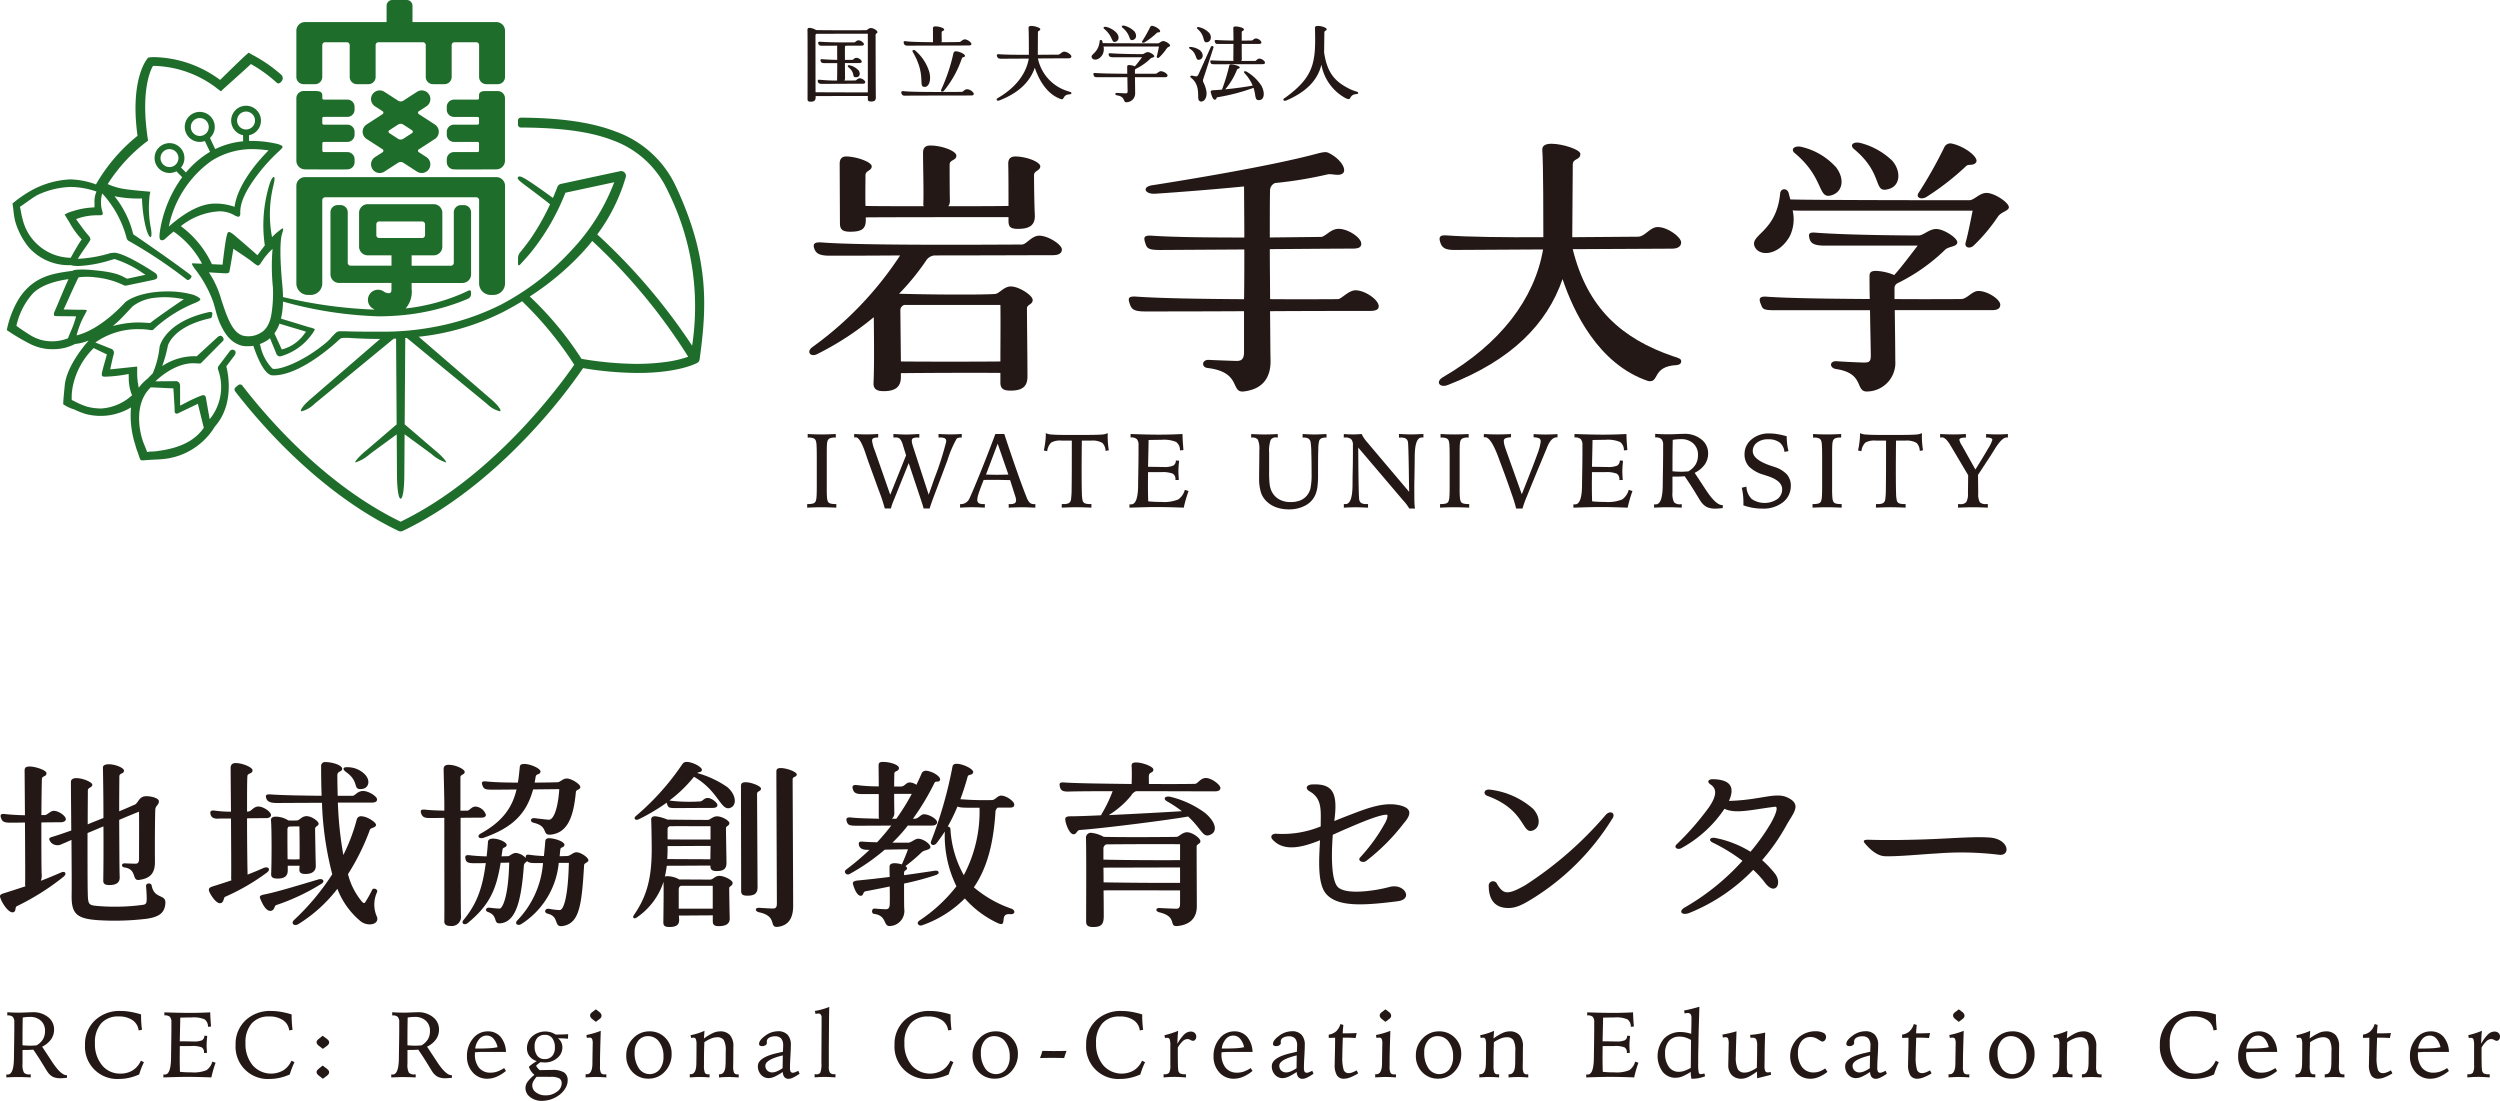
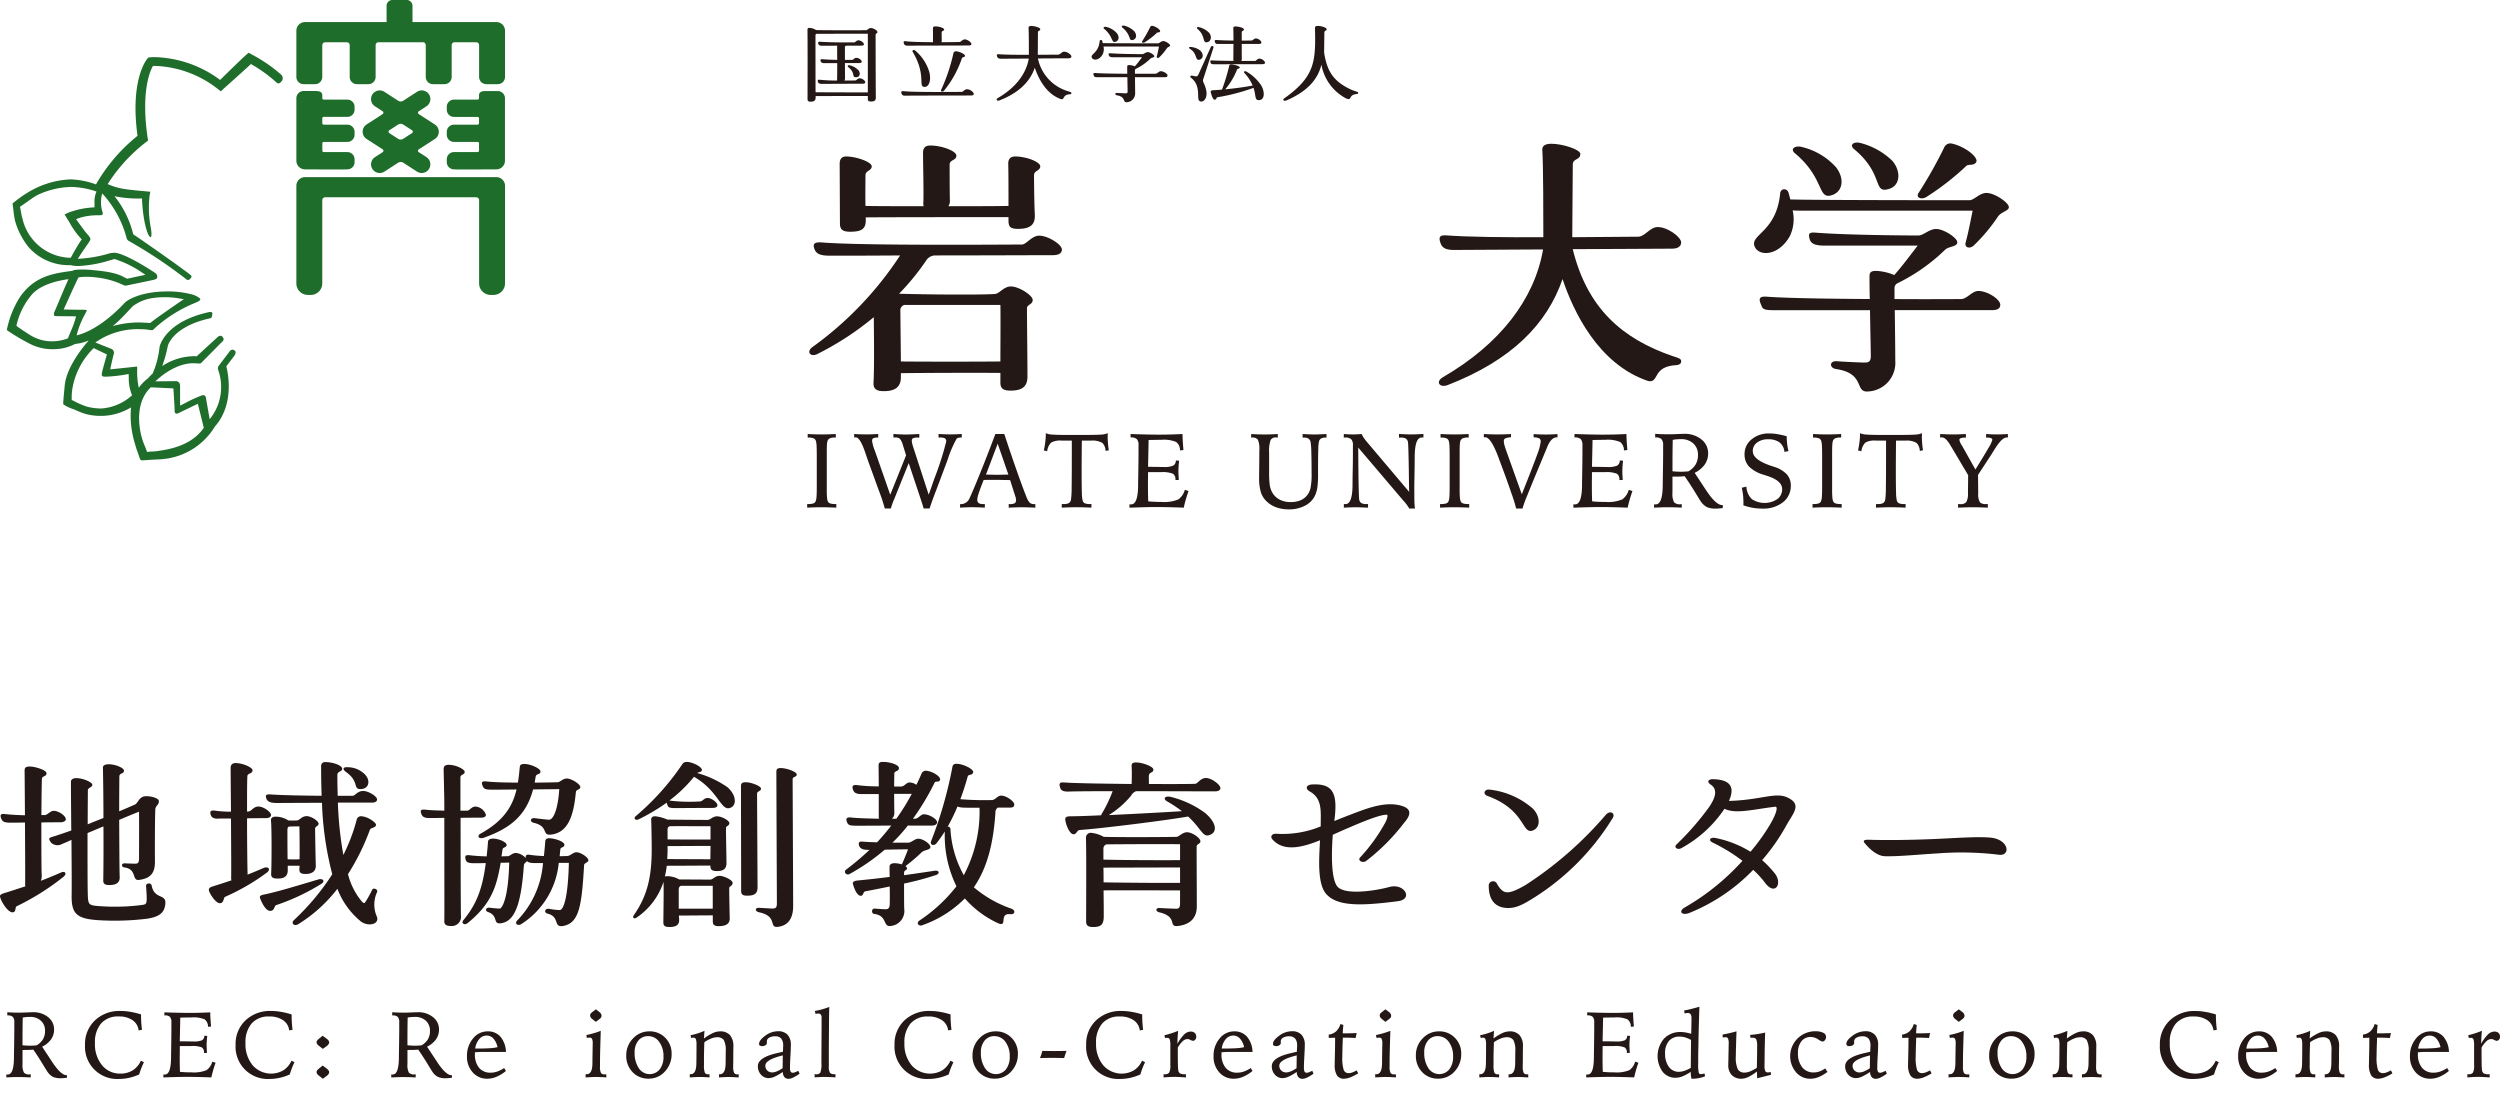
<svg xmlns="http://www.w3.org/2000/svg" width="370.775" height="163.268" viewBox="0 0 370.775 163.268">
  <defs>
    <clipPath id="a">
      <rect width="296.934" height="78.815" fill="none" />
    </clipPath>
    <clipPath id="b">
      <rect width="370.775" height="50.268" fill="none" />
    </clipPath>
  </defs>
  <g transform="translate(-204 -4486)">
    <g transform="translate(205 4486)">
      <g transform="translate(0 0)" clip-path="url(#a)">
        <path d="M118.832,30.169c0,.54-.426.85-1.353.85-3.013,0-10.432.038-17.538.038a1.647,1.647,0,0,0-1.276.812,35.777,35.777,0,0,1-3.979,4.867c3.825.117,11.782.193,14.216.039.657-.039,1.312-1.12,2.356-1.12,1.2,0,3.244,1.314,3.244,2.008s-.848.657-.848,1.236c0,2.01.075,7.418.075,10.122,0,1.507-.809,2.086-2.509,2.086-1.12,0-1.507-.347-1.507-1.2V48.48c-4.444-.038-11.591,0-14.758.039V49.1c0,1.507-.889,2.086-2.55,2.086-1.12,0-1.546-.386-1.507-1.236.114-2.279.075-6.568.038-9.736A43.383,43.383,0,0,1,82.516,45.7c-.967.464-1.622-.348-.695-1.043a51.333,51.333,0,0,0,13.018-13.6c-4.713.038-8.692.038-10.391.038-1.546,0-2.048-.309-2.318-1-.271-.734-.038-1.043,1.082-.967,6.026.5,27.583.31,29.745.31.658-.078,1.431-1.314,2.513-1.314,1.314,0,3.361,1.314,3.361,2.048M85.916,26.344l-.039-8.886c0-.617.234-1.12,1.084-1.081,1.621.078,3.669.85,3.669,1.467,0,.657-.926.619-.926,1.314,0,1.082-.039,2.782,0,4.559,1.931.038,5.175.038,8.654.038a.563.563,0,0,1-.078-.271c.078-1.893-.038-5.6-.038-7.649,0-.619.231-1.081,1.081-1.081,1.7,0,3.863.81,3.863,1.507,0,.733-1,.579-1,1.314,0,.965,0,3.824.038,5.37a1.264,1.264,0,0,1-.233.81c3.475,0,6.838,0,8.924-.038,0-2.086,0-4.83-.038-6.259,0-.617.233-1.081,1.082-1.081,1.774.038,3.67.85,3.67,1.467,0,.657-.927.619-.927,1.314,0,1.276.038,4.251.116,5.873.078,1.507-.736,2.086-2.472,2.086-1.12,0-1.431-.271-1.431-1.2v-.54c-5.292,0-17.54,0-21.17.038v.193c.076,1.545-.617,1.932-2.317,1.932-1.122,0-1.508-.348-1.508-1.2M95.458,38.4a.818.818,0,0,0-.581.85l.079,7.533c3.862.039,10.662.039,14.758,0,0-2.781.038-6.335,0-8.383Z" transform="translate(37.655 6.827)" fill="#231815" />
-         <path d="M150.832,38.28c0,.464-.348.695-1.314.695-2.125,0-8.305,0-14.8.039.038,3.244.038,6.026.076,7.3.039,2.512-1.119,4.251-3.939,4.6-2.087.271-.271-2.858-5.409-3.477-.965-.116-.85-1.274.231-1.2.658.038,3.71.154,4.1.154.657,0,1.082-.231,1.082-1.314V39.015c-6.452.038-12.556.038-14.642.038-1.662,0-2.01-.309-2.279-1.043-.31-.888-.31-1.236.926-1.158,3.9.271,10.2.347,16,.386.038-2.318.038-4.906.038-7.379l-12.439.078c-1.777,0-2.01-.231-2.241-1-.271-.85-.271-1.2.965-1.12,3.361.231,8.769.271,13.715.271,0-3.053-.038-5.835-.038-7.573-4.79.464-9.736.85-13.213,1.081-1.584.078-1.97-1.081-.309-1.274C125.759,19,136,17.188,141.714,15.642c1.043-.271,1.391-.271,1.739-.078,1.776.889,2.7,2.473,2.046,3.013-.579.462-1.622,0-2.279.155a60.185,60.185,0,0,1-7.764,1.276,1.209,1.209,0,0,0-.734.965c-.04,1.314-.04,3.941-.04,7.109L142.256,28c.657,0,1.429-1.2,2.627-1.2,1.429,0,3.361,1.312,3.361,2.2,0,.5-.31.734-1.314.734-2.087,0-7.031.039-12.247.078,0,2.434.04,5.022.04,7.418,5.022.038,9.117,0,10.045,0,.54,0,1.583-1.314,2.626-1.314,1.431,0,3.439,1.429,3.439,2.356" transform="translate(52.643 7.138)" fill="#231815" />
        <path d="M214.955,24.049c0,.541-1.12.657-1.622,1.391a25.52,25.52,0,0,1-3.592,4.287c-.579.541-1.391.31-1.2-.424.348-1.236.772-3.4,1.043-4.752H184.242c-.54,0-.965,0-1.352-.038a5.783,5.783,0,0,1-.424,3.825c-1.662,2.974-4.675,3.089-5.254,1.429-.541-1.7,3.282-2.125,3.824-7.766.078-.81,1.082-.85,1.276,0l.231.889c3.98.116,25.5.116,26.541.116.734,0,1.507-1.082,2.55-1.082,1.2,0,3.322,1.431,3.322,2.125M213.681,38.5c0,.5-.31.81-1.238.81H198.035c.039,2.7.077,6.3.077,7.5a4.246,4.246,0,0,1-4.018,4.559c-2.086.193-.347-2.667-4.751-3.323-1.043-.154-1.043-1.274.154-1.158.927.078,3.632.193,4.018.193.695,0,.965-.155.965-1s-.078-3.9-.116-6.761h-14.1c-1.815,0-1.815-.193-2.086-.888-.348-.812-.233-1.2.85-1.12,3.129.231,9.388.309,15.3.348-.039-1.431-.039-2.667-.039-3.361,0-.541.155-.812.967-.812a7.614,7.614,0,0,1,2.7.619c1.082-1.2,2.163-2.667,3.477-4.366H187.681c-1.545,0-2.086-.309-2.279-1-.193-.734-.117-1,.85-.927,4.906.386,14.409.424,15.3.424.733,0,1.583-.965,2.626-.965,1.12,0,3.13,1.314,3.13,1.97,0,.695-1.275.579-1.817,1.12a27.448,27.448,0,0,1-7.03,4.946.794.794,0,0,0-.464.733v1.624c5.177.038,9.388,0,9.85,0,.927,0,1.624-1.2,2.589-1.2,1.353,0,3.246,1.236,3.246,2.048M184.32,15.124a9.949,9.949,0,0,1,5.023,3.013c1.274,1.7.965,3.477-.464,4.056-2.4.927-1.082-2.317-5.64-6.142-.772-.619-.039-1.236,1.081-.927m8.731-.579a10.6,10.6,0,0,1,4.635,2.627c1.276,1.507,1.2,3.592-.424,4.134-2.589.85-.7-2.086-5.254-5.873-.772-.657-.038-1.2,1.043-.888m8.538,7.34a65.7,65.7,0,0,0,3.825-6.8,1,1,0,0,1,1.158-.464c1.893.424,4.018,2.086,3.515,2.781-.424.579-1.158.155-1.507.579a39.344,39.344,0,0,1-5.756,4.482c-.772.541-1.777.193-1.236-.579" transform="translate(81.978 6.689)" fill="#231815" />
        <path d="M81.233,44.007c.357.02.712.035,1.063.045s.7.016,1.034.016q.428,0,.957-.016c.351-.01.724-.025,1.116-.045v.521h-.13a1.876,1.876,0,0,0-.746.114.663.663,0,0,0-.348.383,2.375,2.375,0,0,0-.088.57q-.026.395-.026,1.283v5.339a12.533,12.533,0,0,0,.042,1.271,1.635,1.635,0,0,0,.133.544.58.58,0,0,0,.355.275,2.4,2.4,0,0,0,.724.085h.161v.535c-.439-.02-.845-.035-1.217-.045s-.685-.016-.933-.016c-.3,0-.63.006-1,.016s-.762.025-1.17.045v-.535h.152a2.378,2.378,0,0,0,.727-.085.578.578,0,0,0,.353-.275,1.954,1.954,0,0,0,.149-.679c.028-.313.042-.882.042-1.7v-4.2q0-1.2-.031-1.713a3.064,3.064,0,0,0-.1-.708.635.635,0,0,0-.333-.383,1.838,1.838,0,0,0-.746-.114h-.137Z" transform="translate(37.554 20.363)" fill="#231815" />
        <path d="M91.272,53.015l2.349-5.847-.467-1.5a2.527,2.527,0,0,0-.452-.957.934.934,0,0,0-.649-.19c-.082,0-.145,0-.189,0s-.082.007-.118.012l-.007-.528q.7.04,1.132.057c.287.013.531.019.736.019s.442-.006.746-.019.712-.031,1.229-.057v.528h-.208a1.657,1.657,0,0,0-.727.1.41.41,0,0,0-.176.386,1.861,1.861,0,0,0,.057.412q.057.246.272.888l2.174,6.689q.3-.834.81-2.311a46.974,46.974,0,0,0,1.792-5.572.533.533,0,0,0-.184-.471,1.512,1.512,0,0,0-.758-.126h-.2v-.528c.322.02.629.037.922.045s.56.016.8.016c.276,0,.557-.006.845-.016s.581-.025.876-.045v.528h-.121a1.521,1.521,0,0,0-.364.038.779.779,0,0,0-.263.123,16.157,16.157,0,0,0-1.354,3.152l-.338.9L98.8,50.443q-.283.757-.75,1.989-.843,2.212-.926,2.618h-.9q-.107-.4-.329-1.079l-.107-.322-1.776-5.333L91.945,53.45c-.015.041-.045.118-.091.23a9.835,9.835,0,0,0-.49,1.371h-.9a25.46,25.46,0,0,0-.9-2.709q-.4-1.095-.628-1.738L88.1,48.316q-.206-.581-.528-1.539Q86.8,44.5,86.16,44.5a.7.7,0,0,0-.088.007l-.142.023-.007-.528c.326.02.635.037.926.045s.559.016.8.016q.437,0,.9-.016c.307-.009.617-.025.935-.045v.528a1.723,1.723,0,0,0-.727.1.406.406,0,0,0-.177.391,5.712,5.712,0,0,0,.376,1.378l.031.076Z" transform="translate(39.76 20.363)" fill="#231815" />
        <path d="M101.9,44.006h1.315q1,3.041,1.887,5.553t1.4,3.775a2.441,2.441,0,0,0,.528.9,1.032,1.032,0,0,0,.635.168h.154v.528c-.4-.02-.762-.035-1.09-.045s-.607-.016-.831-.016c-.287,0-.6.006-.942.016s-.7.025-1.087.045V54.4h.146a1.5,1.5,0,0,0,.742-.126.507.507,0,0,0,.2-.464,1.359,1.359,0,0,0-.031-.272,2.923,2.923,0,0,0-.1-.357l-.749-2.348c-.195,0-.459,0-.8-.007-.613-.015-1.006-.023-1.179-.023q-.52,0-.983,0c-.31,0-.629.009-.961.019q-.544,1.374-.743,2a3.539,3.539,0,0,0-.2.9.62.62,0,0,0,.2.525,1.242,1.242,0,0,0,.712.149h.206v.528q-.557-.031-1.044-.045t-.869-.016c-.2,0-.459.006-.765.016s-.638.025-.995.045v-.519a1.412,1.412,0,0,0,1.416-.9q.428-.9,1.518-3.588t2.3-5.917m.344,1.439L100.5,50.022c.1,0,.237,0,.421.007.576.015.968.023,1.177.023.256,0,.717-.009,1.385-.023.148-.006.26-.007.338-.007Z" transform="translate(44.732 20.363)" fill="#231815" />
        <path d="M107.815,54.434h.268a1.613,1.613,0,0,0,.774-.135.752.752,0,0,0,.32-.493,11.615,11.615,0,0,0,.1-1.722q.026-1.485.026-4.622V45.021h-1.546a2.674,2.674,0,0,0-1.518.3,2.116,2.116,0,0,0-.587,1.276l-.5-.108c.1-.443.171-.879.222-1.308a10.648,10.648,0,0,0,.076-1.264,2.34,2.34,0,0,0,.93.208q.7.061,2.453.06H110.7q2.328,0,3-.057a2.472,2.472,0,0,0,.938-.211q0,.077-.009.241c0,.11-.007.193-.007.249q0,.483.042.995t.126,1.056l-.481.092a1.732,1.732,0,0,0-.471-1.179,2.868,2.868,0,0,0-1.6-.351h-1.447c0,.291-.01.7-.015,1.232q-.015,2.089-.016,2.808,0,2.716.035,3.682a5.479,5.479,0,0,0,.118,1.2.633.633,0,0,0,.329.383,1.747,1.747,0,0,0,.7.107h.268v.535q-.634-.031-1.2-.045t-1.006-.016q-.391,0-.961.016t-1.236.045Z" transform="translate(48.657 20.322)" fill="#231815" />
        <path d="M114,44.007q1.338.046,2.4.069t1.821.023q.849,0,1.717-.023t1.764-.069c.006.383.02.774.047,1.175s.056.8.091,1.205l-.512.047a1.5,1.5,0,0,0-.566-1.245,4.681,4.681,0,0,0-2.181-.325c-.287,0-.809.007-1.57.023-.154,0-.265.007-.336.007q-.015.917-.045,2.25t-.039,1.729h.238c.3,0,.677,0,1.128.012s.755.012.907.012a3.375,3.375,0,0,0,1.466-.206.869.869,0,0,0,.386-.765l.483.045c-.035.316-.063.61-.08.881s-.026.521-.026.75c0,.132.012.418.038.856.01.159.018.279.023.36l-.5.016v-.061a.949.949,0,0,0-.379-.881,4.2,4.2,0,0,0-1.773-.23H116.59c0,.25,0,.6-.007,1.037s-.007.759-.007.954q0,.5.007,1.052c.006.364.016.793.031,1.281q.382.046.869.069c.323.016.68.023,1.068.023a5.57,5.57,0,0,0,2.529-.372,2.557,2.557,0,0,0,.968-1.426l.55.183c-.152.424-.288.84-.405,1.248s-.219.813-.306,1.217q-1.2-.046-2.235-.069t-1.866-.023q-1.141,0-3.674.085l-.275.007v-.5l.1.012c.032,0,.082,0,.149,0q1.016,0,1.033-2.861c0-.48.01-.856.015-1.126l.031-2.089c.006-.449.009-.885.012-1.308s0-.883,0-1.378a1.305,1.305,0,0,0-.246-.911,1.194,1.194,0,0,0-.872-.252H114Z" transform="translate(52.676 20.363)" fill="#231815" />
        <path d="M130.124,44.007v.521c-.031,0-.075,0-.13-.007s-.1-.009-.123-.009a.841.841,0,0,0-.818.4,5,5,0,0,0-.215,1.891v2.8a15.65,15.65,0,0,0,.076,1.83,3.406,3.406,0,0,0,.253.973,2.73,2.73,0,0,0,1.106,1.261,3.406,3.406,0,0,0,1.764.433,3.794,3.794,0,0,0,1.354-.222,2.535,2.535,0,0,0,.995-.682,2.605,2.605,0,0,0,.582-1.126,10.254,10.254,0,0,0,.168-2.22q0-1.869-.042-3.145a10.643,10.643,0,0,0-.111-1.543.833.833,0,0,0-.332-.49,1.462,1.462,0,0,0-.731-.138h-.114v-.521c.06,0,.149,0,.268.007q1.055.055,1.507.054c.3,0,.8-.018,1.5-.054.121,0,.211-.007.268-.007v.521h-.092a1.557,1.557,0,0,0-.677.114.671.671,0,0,0-.325.383,5.069,5.069,0,0,0-.123,1.169q-.037.946-.038,3.059v.766A13.913,13.913,0,0,1,136,51.868,4.585,4.585,0,0,1,135.7,53a3.248,3.248,0,0,1-1.477,1.6,5.018,5.018,0,0,1-2.472.582,5.477,5.477,0,0,1-1.817-.291,3.9,3.9,0,0,1-1.412-.843,3.248,3.248,0,0,1-.9-1.375,7.219,7.219,0,0,1-.268-2.218q0-.551.016-1.8c.009-.835.015-1.486.015-1.957v-.237a3.553,3.553,0,0,0-.218-1.624.993.993,0,0,0-.853-.306h-.139v-.521c.363.02.706.035,1.034.045s.625.016.9.016q.489,0,.995-.016t1.025-.045" transform="translate(58.386 20.363)" fill="#231815" />
        <path d="M135.57,44.007c.24.02.472.035.7.045s.449.016.67.016c.162,0,.354-.006.573-.016s.456-.025.711-.045a2.966,2.966,0,0,0,.276.521,6.664,6.664,0,0,0,.443.589l6.315,7.469q-.024-1.163-.047-3.083-.061-4.035-.137-4.34a.761.761,0,0,0-.325-.49,1.571,1.571,0,0,0-.762-.138h-.237v-.528c.061,0,.154,0,.275.007q1.086.055,1.531.054c.3,0,.826-.018,1.575-.054.108,0,.189-.007.246-.007l-.007.528c-.031,0-.064-.009-.1-.012s-.085,0-.146,0q-1.025,0-1.04,2.854-.009.72-.009,1.125l-.031,2.036q-.015.452-.019.929t0,1.314q0,.926.022,1.442a6.957,6.957,0,0,0,.078.831h-.85a6.6,6.6,0,0,0-.926-1.224l-.076-.092-6.566-7.722v.176q.046,7.164.152,7.577a.757.757,0,0,0,.326.49,1.539,1.539,0,0,0,.746.137h.23v.535c-.078-.006-.189-.01-.336-.016-.715-.029-1.2-.045-1.463-.045s-.527.006-.829.016-.625.025-.961.045V54.4c.031,0,.064,0,.1,0s.088,0,.149,0q1.025,0,1.04-2.839c.006-.48.007-.854.007-1.125l.04-2.036c0-.439.009-.866.01-1.281s0-.892,0-1.428a1.277,1.277,0,0,0-.253-.91,1.252,1.252,0,0,0-.9-.253h-.206Z" transform="translate(62.733 20.363)" fill="#231815" />
        <path d="M145.4,44.007c.357.02.712.035,1.063.045s.7.016,1.034.016q.428,0,.957-.016c.351-.01.724-.025,1.116-.045v.521h-.13a1.876,1.876,0,0,0-.746.114.663.663,0,0,0-.348.383,2.374,2.374,0,0,0-.088.57q-.026.395-.026,1.283v5.339a12.542,12.542,0,0,0,.042,1.271,1.635,1.635,0,0,0,.133.544.576.576,0,0,0,.355.275,2.4,2.4,0,0,0,.724.085h.161v.535c-.439-.02-.845-.035-1.217-.045s-.685-.016-.933-.016c-.3,0-.63.006-1,.016s-.762.025-1.17.045v-.535h.152a2.378,2.378,0,0,0,.727-.085.578.578,0,0,0,.353-.275,1.954,1.954,0,0,0,.149-.679c.028-.313.042-.882.042-1.7v-4.2q0-1.2-.031-1.713a3.065,3.065,0,0,0-.1-.708.635.635,0,0,0-.334-.383,1.838,1.838,0,0,0-.746-.114H145.4Z" transform="translate(67.248 20.363)" fill="#231815" />
        <path d="M149.768,44.007c.383.02.745.035,1.087.045s.642.016.9.016q.489,0,1-.016t1.044-.045l-.007.483a2.461,2.461,0,0,0-.853.168.414.414,0,0,0-.211.4,2.323,2.323,0,0,0,.08.54c.053.216.149.516.287.9l2.3,6.445q1.843-4.632,2.323-6a7.4,7.4,0,0,0,.478-1.8.549.549,0,0,0-.189-.483,1.942,1.942,0,0,0-.86-.159v-.483q.459.031.907.045c.3.01.589.016.876.016.244,0,.518-.006.819-.016s.614-.025.941-.045v.483h-.114q-.843,0-1.432,1.485c-.086.224-.158.4-.214.519q-2.159,5.182-2.778,6.743a14.085,14.085,0,0,0-.651,1.814h-.942a21.594,21.594,0,0,0-.711-2.289q-.713-2.1-1.722-4.767l-.2-.544q-1.11-2.975-1.96-2.977-.077,0-.118,0c-.028,0-.057.006-.088.012Z" transform="translate(69.303 20.363)" fill="#231815" />
        <path d="M159.012,44.007q1.338.046,2.4.069t1.821.023q.849,0,1.717-.023t1.764-.069c.006.383.02.774.047,1.175s.056.8.091,1.205l-.512.047a1.5,1.5,0,0,0-.566-1.245,4.681,4.681,0,0,0-2.181-.325c-.287,0-.809.007-1.57.023-.154,0-.265.007-.336.007q-.015.917-.045,2.25t-.039,1.729h.238c.3,0,.677,0,1.128.012s.755.012.907.012a3.375,3.375,0,0,0,1.466-.206.869.869,0,0,0,.386-.765l.483.045c-.035.316-.063.61-.08.881s-.026.521-.026.75c0,.132.012.418.038.856.01.159.018.279.023.36l-.5.016v-.061a.949.949,0,0,0-.379-.881,4.2,4.2,0,0,0-1.773-.23H161.6c0,.25,0,.6-.007,1.037s-.007.759-.007.954q0,.5.007,1.052c.006.364.016.793.031,1.281q.382.046.869.069c.323.016.68.023,1.068.023a5.57,5.57,0,0,0,2.529-.372,2.557,2.557,0,0,0,.968-1.426l.55.183c-.152.424-.288.84-.405,1.248s-.219.813-.306,1.217q-1.2-.046-2.235-.069t-1.866-.023q-1.141,0-3.674.085l-.275.007v-.5l.1.012c.032,0,.082,0,.149,0q1.016,0,1.033-2.861c0-.48.01-.856.015-1.126l.031-2.089c.006-.449.009-.885.012-1.308s0-.883,0-1.378a1.305,1.305,0,0,0-.246-.911,1.194,1.194,0,0,0-.872-.252h-.061Z" transform="translate(73.503 20.363)" fill="#231815" />
        <path d="M167.027,54.436a.981.981,0,0,0,.1.012c.035,0,.085,0,.151,0q1.018,0,1.033-2.863c.006-.48.009-.854.015-1.125l.032-2.089c0-.449.009-.885.012-1.309s0-.882,0-1.378a1.309,1.309,0,0,0-.244-.91,1.2,1.2,0,0,0-.873-.253h-.06v-.535c.339.025.677.044,1.014.053s.66.016.976.016c.339,0,.765-.012,1.273-.035s.845-.034,1.015-.034a3.91,3.91,0,0,1,2.572.826,2.577,2.577,0,0,1,1,2.074,2.835,2.835,0,0,1-.5,1.649,3.986,3.986,0,0,1-1.5,1.236l1.429,2.166c.053.082.129.2.23.351q1.485,2.267,2.434,2.266h.078V55l-.323.031c-.329.031-.572.047-.725.047a3.121,3.121,0,0,1-1.283-.218,2.594,2.594,0,0,1-.93-.847q-.075-.1-.844-1.362c-.512-.841-1.031-1.635-1.549-2.38-.195.02-.4.035-.62.045s-.464.016-.728.016h-.458v2.349a2.761,2.761,0,0,0,.237,1.451,1.161,1.161,0,0,0,.942.3.444.444,0,0,0,.061-.007.385.385,0,0,1,.06-.007.156.156,0,0,1,.05.007l.028.007v.5c-.363-.019-.723-.035-1.081-.045s-.712-.015-1.062-.015c-.189,0-.455,0-.8.015s-.73.026-1.166.045Zm2.727-4.9c.244.026.474.044.692.054s.41.015.576.015c.145,0,.309,0,.491-.012s.382-.022.6-.042a3.011,3.011,0,0,0,1.081-1.028,2.721,2.721,0,0,0,.345-1.4,2.229,2.229,0,0,0-.689-1.707,2.605,2.605,0,0,0-1.852-.642c-.212,0-.414.009-.613.026s-.4.045-.589.08q-.022.95-.031,1.951t-.007,2.7" transform="translate(77.289 20.356)" fill="#231815" />
        <path d="M182.581,44.363a9.735,9.735,0,0,0,.064,1.118,8.268,8.268,0,0,0,.2,1.087l-.6.114a2.024,2.024,0,0,0-.731-1.407,2.729,2.729,0,0,0-1.694-.459,2.6,2.6,0,0,0-1.643.49,1.529,1.529,0,0,0-.63,1.262q0,1.27,2.693,2.174c.24.076.424.137.551.183a4.182,4.182,0,0,1,1.814,1.1,2.439,2.439,0,0,1,.582,1.657,3.039,3.039,0,0,1-1.156,2.468,4.686,4.686,0,0,1-3.062.945,8.41,8.41,0,0,1-1.42-.118,8.535,8.535,0,0,1-1.4-.372c.006-.051.009-.111.012-.18s0-.17,0-.3a9.277,9.277,0,0,0-.061-1.072,9.566,9.566,0,0,0-.184-1.056l.689-.161a2.727,2.727,0,0,0,.788,1.837,3.412,3.412,0,0,0,3.8.012,1.8,1.8,0,0,0,.712-1.466q0-1.27-2.22-1.975c-.209-.066-.372-.12-.49-.161a5.116,5.116,0,0,1-2.2-1.217,2.59,2.59,0,0,1-.666-1.836,2.762,2.762,0,0,1,1.04-2.2,3.9,3.9,0,0,1,2.61-.881,7.5,7.5,0,0,1,1.163.092,13.753,13.753,0,0,1,1.439.322" transform="translate(81.406 20.336)" fill="#231815" />
        <path d="M183.169,44.007c.357.02.712.035,1.063.045s.7.016,1.034.016q.428,0,.957-.016c.351-.01.724-.025,1.116-.045v.521h-.13a1.876,1.876,0,0,0-.746.114.663.663,0,0,0-.348.383,2.373,2.373,0,0,0-.088.57Q186,45.99,186,46.878v5.339a12.542,12.542,0,0,0,.042,1.271,1.635,1.635,0,0,0,.133.544.58.58,0,0,0,.355.275,2.4,2.4,0,0,0,.724.085h.161v.535c-.439-.02-.845-.035-1.217-.045s-.685-.016-.933-.016c-.3,0-.63.006-1,.016s-.762.025-1.17.045v-.535h.152a2.378,2.378,0,0,0,.727-.085.578.578,0,0,0,.353-.275,1.953,1.953,0,0,0,.149-.679c.028-.313.042-.882.042-1.7v-4.2q0-1.2-.031-1.713a3.064,3.064,0,0,0-.1-.708.635.635,0,0,0-.334-.383,1.838,1.838,0,0,0-.746-.114h-.137Z" transform="translate(84.723 20.363)" fill="#231815" />
        <path d="M190.372,54.434h.268a1.613,1.613,0,0,0,.774-.135.752.752,0,0,0,.32-.493,11.613,11.613,0,0,0,.1-1.722q.026-1.485.026-4.622V45.021H190.31a2.674,2.674,0,0,0-1.518.3,2.116,2.116,0,0,0-.587,1.276l-.5-.108c.1-.443.171-.879.222-1.308a10.648,10.648,0,0,0,.076-1.264,2.341,2.341,0,0,0,.93.208q.7.061,2.453.06h1.866q2.328,0,3-.057a2.472,2.472,0,0,0,.938-.211q0,.077-.009.241c0,.11-.007.193-.007.249q0,.483.042.995t.126,1.056l-.481.092a1.732,1.732,0,0,0-.471-1.179,2.869,2.869,0,0,0-1.6-.351h-1.447c0,.291-.01.7-.015,1.232q-.015,2.089-.016,2.808,0,2.716.035,3.682a5.479,5.479,0,0,0,.118,1.2.633.633,0,0,0,.329.383,1.747,1.747,0,0,0,.7.107h.268v.535q-.634-.031-1.2-.045t-1.006-.016q-.391,0-.961.016t-1.236.045Z" transform="translate(86.859 20.322)" fill="#231815" />
        <path d="M196.028,44.007q.566.031,1.063.045c.332.01.625.016.881.016q.413,0,.888-.016t.995-.045v.528h-.107a1.828,1.828,0,0,0-.644.088c-.148.059-.221.145-.221.256a2.455,2.455,0,0,0,.374.826c.066.113.12.2.161.276l1.845,3.291q1.255-2.014,1.883-3.108a5.479,5.479,0,0,0,.628-1.27.287.287,0,0,0-.187-.272,1.546,1.546,0,0,0-.609-.088h-.13v-.528q.459.031.872.045c.275.01.518.016.727.016.26,0,.525-.006.8-.016s.549-.025.834-.045v.528a.168.168,0,0,0-.038-.012.425.425,0,0,0-.069,0h-.092q-.68,0-1.767,1.744-.338.544-.535.857l-1.929,2.947.031,2.731a2.41,2.41,0,0,0,.246,1.328,1.186,1.186,0,0,0,.91.265h.268v.535q-.634-.031-1.205-.045c-.38-.01-.72-.016-1.021-.016q-.384,0-.954.016t-1.236.045v-.535c.037,0,.089,0,.161.007s.123.007.154.007a1.094,1.094,0,0,0,.9-.306,2.346,2.346,0,0,0,.253-1.271l.031-2.716-2.472-4.17c-.045-.067-.105-.164-.176-.291q-.682-1.148-1.24-1.148a.889.889,0,0,0-.1.007l-.165.023Z" transform="translate(90.709 20.363)" fill="#231815" />
        <path d="M91.567,3.451c0,.2-.274.178-.274.405,0,1.059.012,8.368.035,9.225.013.5-.178.667-.714.667-.345,0-.475-.1-.475-.369v-.452c-1.714,0-6.655.012-7.739.012v.142c.013.5-.2.692-.737.692-.345,0-.465-.108-.465-.37,0-1.357.025-9.035-.012-10.3,0-.178.107-.3.345-.274a2.015,2.015,0,0,1,.929.322c1.679.047,6.952.023,7.453.023.13,0,.333-.322.69-.322.38,0,.964.37.964.6m-1.428,8.94v-8.7c-1.976,0-6.192.012-7.608.012a.234.234,0,0,0-.155.238c0,.714,0,6.322.012,8.428,1.619.023,6.12.023,7.751.023m-.382-1.511c0,.13-.107.225-.369.225-.989,0-5.393.025-6.024.025-.429,0-.56-.1-.632-.31s-.012-.345.3-.3a24.919,24.919,0,0,0,2.547.118v-.047c.012-.465.025-1.489.025-2.536H83.757c-.429,0-.535-.083-.607-.285-.083-.227-.035-.322.285-.3.608.06,1.406.083,2.168.1-.013-.832-.013-1.631-.013-2.106-.916.012-1.738.012-2.155.012-.464,0-.559-.083-.63-.285-.072-.227-.035-.334.285-.31,1.512.118,4.524.1,5.024.1.19-.012.322-.31.642-.31.358,0,.8.358.8.572,0,.143-.1.215-.37.215-.475,0-1.356,0-2.3.012a.208.208,0,0,0-.143.214V7.57h1.1c.167-.023.285-.3.607-.3.357,0,.785.334.785.547,0,.143-.107.227-.369.227H86.746c0,.941.012,1.881.012,2.261a.6.6,0,0,1-.1.334c.809,0,1.476-.012,1.619-.012.178,0,.345-.322.679-.322.357,0,.8.357.8.572m-.952-1.7c.274.477.107.929-.333.964-.845.048-.047-.512-1.191-1.464-.25-.225-.083-.392.262-.274a2.54,2.54,0,0,1,1.262.774" transform="translate(37.568 1.308)" fill="#231815" />
        <path d="M101.452,12.687c0,.155-.118.238-.417.238-1.714,0-8.642.012-9.5.025-.382,0-.655.082-.81-.345-.083-.227.012-.358.345-.322,1.334.178,7.7.107,8.583.107.25,0,.405-.393.822-.393s.976.442.976.69M91.071,5.164c-.059-.238,0-.334.322-.285.63.1,2.333.13,4.012.142,0-.309,0-1.774-.012-2.023-.012-.2.083-.322.369-.322.56,0,1.3.238,1.3.475,0,.2-.357.167-.369.393-.012.19,0,1.059.012,1.226a.364.364,0,0,1-.072.25c1.274,0,2.345-.012,2.715-.035.214-.012.429-.382.774-.382.392,0,.976.44.976.679,0,.143-.118.227-.405.227-1.619,0-8.155.023-8.917.023-.249,0-.619.037-.7-.369m3.8,4.357c.274,1.154-.06,2.13-.7,2.13-1.071,0,.31-1.666-1.773-5.178-.155-.25.154-.405.38-.2a6.736,6.736,0,0,1,2.1,3.25m3.987-3.143c.512.035,1.321.429,1.274.679s-.382.107-.465.38a15.272,15.272,0,0,1-2.642,4.774c-.2.25-.56.155-.405-.167a27.032,27.032,0,0,0,1.8-5.37.365.365,0,0,1,.44-.3" transform="translate(41.969 1.238)" fill="#231815" />
        <path d="M121.644,5.548c0,.167-.345.2-.5.429A7.873,7.873,0,0,1,120.036,7.3c-.178.167-.429.1-.369-.13.107-.382.238-1.049.322-1.464h-7.81a3.923,3.923,0,0,1-.417-.013,1.772,1.772,0,0,1-.132,1.179c-.512.917-1.439.952-1.619.44s1.012-.654,1.179-2.393c.025-.249.334-.262.393,0l.072.275c1.226.035,7.856.035,8.178.035.227,0,.464-.334.785-.334.369,0,1.024.44,1.024.655M121.25,10c0,.154-.1.25-.38.25h-4.441c.012.832.025,1.94.025,2.308a1.309,1.309,0,0,1-1.239,1.406c-.642.06-.107-.822-1.464-1.024-.322-.048-.322-.393.048-.357.285.023,1.119.059,1.237.059.215,0,.3-.047.3-.309s-.023-1.2-.035-2.083h-4.344c-.56,0-.56-.06-.644-.275-.107-.25-.072-.369.262-.345.964.072,2.893.1,4.714.108-.012-.442-.012-.822-.012-1.036,0-.167.047-.25.3-.25a2.36,2.36,0,0,1,.834.19c.334-.369.667-.822,1.071-1.346h-4.238c-.475,0-.642-.1-.7-.309s-.037-.31.262-.287c1.512.12,4.441.132,4.714.132.225,0,.489-.3.809-.3.345,0,.965.405.965.607s-.393.178-.56.345a8.436,8.436,0,0,1-2.166,1.524.246.246,0,0,0-.143.227v.5c1.6.012,2.893,0,3.037,0,.285,0,.5-.37.8-.37.417,0,1,.382,1,.632M112.2,2.8a3.052,3.052,0,0,1,1.548.929c.393.524.3,1.071-.143,1.249-.737.285-.333-.714-1.738-1.893-.238-.19-.012-.38.333-.285m2.69-.178a3.265,3.265,0,0,1,1.429.809c.393.464.369,1.107-.132,1.274-.8.262-.214-.644-1.618-1.809-.238-.2-.013-.369.32-.274m2.631,2.261A20.389,20.389,0,0,0,118.7,2.786a.307.307,0,0,1,.357-.143c.584.13,1.237.642,1.084.857-.132.178-.358.047-.465.178A12.047,12.047,0,0,1,117.9,5.06c-.237.167-.547.06-.38-.178" transform="translate(50.899 1.199)" fill="#231815" />
        <path d="M120.037,6.017c-.285-.178-.178-.332.19-.285a2.692,2.692,0,0,1,1.3.512c.549.524.477,1.226-.1,1.369-.69.178-.285-.9-1.393-1.6m2.428,6.345c.143,1.334-.821,1.774-1.142,1.251-.262-.44.3-2.191-1.142-3.31-.25-.19-.083-.392.285-.3a2.826,2.826,0,0,0,.322.072c.309.047.38-.048.512-.322l1.809-4.024c.118-.25.475-.155.38.132l-1.524,4.7a.63.63,0,0,0,.048.417,4.8,4.8,0,0,1,.452,1.381M121.407,2.8a2.987,2.987,0,0,1,1.476.857c.417.535.25,1.286-.345,1.369-.714.1-.2-.929-1.357-1.928-.25-.227-.142-.393.227-.3m9.737,5.25c0,.132-.107.227-.369.227-2.358,0-4.714.012-7.071.012-.549,0-.572-.06-.644-.262-.083-.227-.035-.334.285-.31.62.048,1.894.06,3.143.072a.505.505,0,0,1-.047-.19c.012-.417.012-1.346.023-2.321h-2.119c-.405,0-.524.023-.63-.285-.072-.227-.048-.322.285-.3.535.048,1.5.072,2.465.083,0-.679-.012-1.333-.023-1.809-.013-.19.07-.285.344-.285.334,0,1.227.178,1.227.44s-.322.167-.322.417V4.78c.667,0,1.214-.012,1.441-.012s.369-.31.667-.31c.357,0,.809.37.809.6,0,.132-.107.215-.369.215h-2.548c0,.881,0,1.821.012,2.166a.656.656,0,0,1-.083.357h2.048c.155,0,.345-.345.644-.345.38,0,.832.382.832.607m-.535,3.417c.547,1.012.429,2.024-.238,2.12-.821.118-.524-.584-.929-1.809a29.822,29.822,0,0,1-5.333,1.393c-.25.035-.083.3-.369.357-.322.072-.5-.572-.644-1.084-.059-.214.1-.3.333-.309.405-.025.857-.048,1.334-.1a27.829,27.829,0,0,0,1.084-3.584c.035-.107.142-.155.332-.143.465.037,1.262.25,1.216.465-.048.19-.322.118-.405.309a10.26,10.26,0,0,1-1.749,2.917c1.333-.13,2.82-.322,4.071-.559a6.137,6.137,0,0,0-1.2-1.834c-.227-.237.023-.392.322-.214a6.645,6.645,0,0,1,2.178,2.071" transform="translate(55.47 1.242)" fill="#231815" />
        <path d="M179.96,46.1c-7.64-2.617-12.743-7.156-14.9-15.89,5.882-.038,12.375-.075,14.728-.075.927,0,1.352-.386,1.352-.926,0-.774-1.97-2.28-3.477-2.28-1.158,0-1.893,1.431-2.9,1.431l-9.774.076c.039-2.588.039-8.181.078-10.769,0-.967,1.12-.619,1.12-1.584,0-.657-2.665-1.507-4.289-1.507-.927,0-1.39.309-1.352.927.155,2.008.155,10.5.155,12.932-5.6.039-11.358-.038-14.371-.269-1-.078-1.16.269-.927,1,.231.772.657,1.16,2.048,1.16l13.211-.076c-1.271,7.368-6.376,14.025-14.835,18.937-1.2.695-.5,1.662.734,1.158,9.411-3.661,14.68-9.006,16.988-15.7,1.589,4.748,5.269,12.62,12.7,15.123,1.713.332.508-2.181,4.211-2.364.423-.02.671-.252.686-.487.031-.445-.252-.519-1.188-.822" transform="translate(67.192 6.744)" fill="#231815" />
        <path d="M111.091,12.355a6.438,6.438,0,0,1-4.6-4.9c1.815-.01,3.819-.022,4.545-.022.287,0,.417-.12.417-.285,0-.24-.607-.7-1.072-.7-.358,0-.584.44-.894.44l-3.016.023c.012-.8.012-2.523.023-3.323,0-.3.345-.192.345-.489,0-.2-.822-.465-1.322-.465-.287,0-.43.1-.417.287.047.619.047,3.238.047,3.99-1.729.013-3.5-.012-4.435-.083-.31-.023-.357.083-.285.312s.2.357.632.357l4.077-.023c-.392,2.272-1.967,4.328-4.578,5.844-.369.215-.155.51.227.358,2.9-1.131,4.53-2.779,5.242-4.846.49,1.464,1.625,3.9,3.919,4.668.53.1.157-.674,1.3-.73.13-.006.206-.078.212-.149.009-.137-.079-.162-.367-.255" transform="translate(46.443 1.215)" fill="#231815" />
        <path d="M140.162,12.326a6.473,6.473,0,0,1-1.186-.5c-2.033-1.077-3.059-2.4-3.492-5.247L135.52,3.7c-.019-.487.339-.269.341-.585,0-.238-.809-.486-1.273-.484-.427,0-.467.161-.462.319.136,5-.047,7.176-4.448,10.349-.434.218-.227.575.227.377,3.035-1.314,4.638-3.064,5.177-5.308a7.062,7.062,0,0,0,3.666,5.017c.028.013.241.082.252.085.543.129.193-.645,1.287-.734.17-.015.246-.067.244-.167,0-.14-.07-.145-.367-.238" transform="translate(59.896 1.215)" fill="#231815" />
        <path d="M30.433,12.484h1.708a1.07,1.07,0,0,0,1.068-1.066V6.693a.429.429,0,0,1,.427-.427H36.85a.428.428,0,0,1,.427.427v4.725a1.071,1.071,0,0,0,1.068,1.066h1.708a1.071,1.071,0,0,0,1.069-1.066V6.693a.428.428,0,0,1,.427-.427H48.13a.428.428,0,0,1,.427.427v4.725a1.071,1.071,0,0,0,1.068,1.066h1.71A1.071,1.071,0,0,0,52.4,11.418V6.693a.428.428,0,0,1,.427-.427h3.212a.429.429,0,0,1,.429.427v4.725a1.07,1.07,0,0,0,1.068,1.066h1.708a1.071,1.071,0,0,0,1.068-1.066V4.558a1.286,1.286,0,0,0-1.281-1.284H46.589V.854A.857.857,0,0,0,45.734,0H43.6a.857.857,0,0,0-.854.854V3.275h-12.1a1.285,1.285,0,0,0-1.281,1.283v6.86a1.07,1.07,0,0,0,1.068,1.066" transform="translate(13.588 -0.001)" fill="#1f6d2b" />
        <path d="M44.449,17.891,46.44,16.6c.2-.129.364-.237.372-.243l.007,0,.05-.035c.025-.019.048-.038.072-.059l.039-.035q.046-.044.088-.092l.013-.013A1.24,1.24,0,0,0,47.173,16l.006-.007.015-.026c.015-.025.029-.048.042-.073l.025-.05.028-.061.023-.064a.522.522,0,0,0,.016-.051c.007-.023.013-.047.019-.072s.009-.031.012-.047.009-.048.012-.073,0-.034.006-.051a.52.52,0,0,0,0-.067c0-.02,0-.039,0-.06s0-.039,0-.059a.52.52,0,0,0,0-.067c0-.018,0-.035-.006-.051s-.007-.048-.012-.073-.007-.032-.012-.048-.012-.047-.019-.072l-.016-.051-.023-.063-.028-.061-.025-.05c-.013-.025-.028-.048-.042-.073l-.015-.028-.006-.007-.053-.073-.025-.032c-.016-.019-.034-.038-.051-.057l-.035-.039-.042-.039-.056-.048a.286.286,0,0,0-.034-.025l-.07-.051h0s-.167-.11-.364-.237L44.449,12.7a.256.256,0,0,1,0-.464l1.1-.711a1.281,1.281,0,1,0-1.393-2.152l-2.062,1.335a.723.723,0,0,1-.718,0L39.311,9.374a1.281,1.281,0,1,0-1.393,2.152l1.1.711a.256.256,0,0,1,0,.464l-1.989,1.287c-.2.127-.361.234-.364.237h0l-.07.051-.034.025c-.019.016-.038.032-.056.05a.523.523,0,0,0-.042.038l-.037.039-.05.057-.025.032c-.018.025-.037.048-.053.073l-.006.007-.016.028c-.015.025-.028.048-.041.073l-.025.05-.028.061-.023.063-.016.051c-.007.025-.013.048-.019.072s-.009.032-.012.048-.009.048-.012.073,0,.034-.006.051,0,.045-.006.067v.118c0,.022,0,.045.006.067s0,.034.006.051.007.048.012.073.007.032.012.048.012.047.019.07.01.035.016.053.016.041.023.063l.028.061.025.05c.013.025.026.048.041.072l.016.028.006.007a1.241,1.241,0,0,0,.092.124l.013.015c.028.031.057.061.088.091l.04.035a.874.874,0,0,0,.072.057c.016.013.034.025.05.037l.007,0c.007.006.174.114.372.243l1.989,1.287a.256.256,0,0,1,0,.464l-1.1.709a1.282,1.282,0,0,0,.7,2.358,1.266,1.266,0,0,0,.695-.206l.358-.231,1.7-1.1a.716.716,0,0,1,.718,0l1.7,1.1.358.231a1.266,1.266,0,0,0,.695.206,1.282,1.282,0,0,0,.7-2.358l-1.1-.709a.256.256,0,0,1,0-.464m-1.065-2.364-1.293.837a.723.723,0,0,1-.718,0l-1.293-.837a.256.256,0,0,1,0-.464l1.293-.838a.723.723,0,0,1,.718,0l1.293.838a.256.256,0,0,1,0,.464" transform="translate(16.696 4.242)" fill="#1f6d2b" />
        <path d="M31.073,35.432H31.5a1.713,1.713,0,0,0,1.708-1.708V21.377a.43.43,0,0,1,.427-.427H56.042a.429.429,0,0,1,.427.427V33.724a1.715,1.715,0,0,0,1.71,1.708h.427a1.714,1.714,0,0,0,1.708-1.708V19.241a1.285,1.285,0,0,0-1.281-1.281H30.646a1.285,1.285,0,0,0-1.281,1.281V33.724a1.713,1.713,0,0,0,1.708,1.708" transform="translate(13.588 8.31)" fill="#1f6d2b" />
        <path d="M49.186,18.283h-3.5a1.071,1.071,0,0,0-1.068,1.068v.427a1.07,1.07,0,0,0,1.068,1.068c.288.039,6.281,0,6.281,0a1.285,1.285,0,0,0,1.281-1.281V10.3a1.07,1.07,0,0,0-1.068-1.068H50.467c-.587,0-1.068.069-1.068.657v.4a.214.214,0,0,1-.214.214h-3.5a1.071,1.071,0,0,0-1.068,1.068V12a1.071,1.071,0,0,0,1.068,1.068h3.5a.214.214,0,0,1,.214.214V14a.215.215,0,0,1-.214.214h-3.5a1.071,1.071,0,0,0-1.068,1.068v.427a1.07,1.07,0,0,0,1.068,1.068h3.5a.215.215,0,0,1,.214.214v1.079a.215.215,0,0,1-.214.214" transform="translate(20.644 4.272)" fill="#1f6d2b" />
        <path d="M30.646,20.847s5.993.039,6.281,0A1.072,1.072,0,0,0,38,19.779v-.427a1.071,1.071,0,0,0-1.069-1.068h-3.5a.215.215,0,0,1-.214-.214V16.991a.215.215,0,0,1,.214-.214h3.5A1.072,1.072,0,0,0,38,15.71v-.427a1.071,1.071,0,0,0-1.069-1.068h-3.5A.215.215,0,0,1,33.209,14v-.723a.215.215,0,0,1,.214-.214h3.5A1.071,1.071,0,0,0,38,12V11.57A1.072,1.072,0,0,0,36.927,10.5h-3.5a.215.215,0,0,1-.214-.214v-.4c0-.588-.48-.658-1.068-.658H30.433A1.071,1.071,0,0,0,29.365,10.3v9.265a1.285,1.285,0,0,0,1.281,1.281" transform="translate(13.588 4.272)" fill="#1f6d2b" />
        <path d="M32.593,51.936l-.022-.082,1.22-1.615c.322-.547.056-.706-.045-.766a.54.54,0,0,0-.276-.088.569.569,0,0,0-.433.281L31.4,51.831a.645.645,0,0,0-.05.537,7.545,7.545,0,0,1-1.02,7.034l-.222.276-.016.012-.572-3.269c-.1-.252-.244-.285-.36-.285a.922.922,0,0,0-.309.067,20.08,20.08,0,0,0-2.314,1.063c-.222.116-.414.215-.581.3l-.244.117-.006-2.994a.64.64,0,0,0-.531-.633l-3.136.029.334-.3C23,53.219,25.2,51.4,27.673,51.4c0,0,.44.013.878.041a.415.415,0,0,0,.26-.061l3.132-3.164.012-.012a.513.513,0,0,0,.212-.339A.553.553,0,0,0,32,47.487a.389.389,0,0,0-.3-.162.75.75,0,0,0-.443.212l-3.079,2.826-.07,0c-.1,0-.2-.006-.3-.006a8.7,8.7,0,0,0-4.749,1.463,20,20,0,0,0,.831-2.988c.006-.028.682-2.841,6.2-4.081.3-.069.306-.086.382-.53l.013-.08a.351.351,0,0,0-.031-.262A.341.341,0,0,0,30.2,43.8a1.411,1.411,0,0,0-.3.037c-6.516,1.467-7.229,5.106-7.235,5.142a13.352,13.352,0,0,1-1.022,3.942,8.661,8.661,0,0,0-.69.712,6.849,6.849,0,0,0-1.371,1.4,10.943,10.943,0,0,1-.237-2.617,3.125,3.125,0,0,0-.016-.524l-3.746.393-.231.023.045-.228c.148-.728.374-1.7.477-2.046a.643.643,0,0,0-.281-.733l-2.456-.979.265-.181a10.97,10.97,0,0,1,6.326-1.793,8.739,8.739,0,0,1,1.091.061c.048.006.111.015.181.026a3.672,3.672,0,0,0,.516.061c.2,0,.336-.187.412-.269a20.113,20.113,0,0,1,6.031-3.786c.651-.259.766-.446.749-.559-.026-.164-.734-.553-1.148-.664a14.05,14.05,0,0,0-3.639-.47c-4.51,0-6.274,1.552-6.3,1.572a.65.65,0,0,0-.082.073c-3.277,3.516-5.912,4.53-6.894,4.8l-.288.08.078-.29a12.851,12.851,0,0,1,1.021-2.58l.089-.165a4.794,4.794,0,0,0,.348-.724,5.449,5.449,0,0,0-.863-.048c-.116,0-.23,0-.339.006l-2.254-.045.111-.238c.262-.56.565-1.232.857-1.883.442-.981.987-2.156,1.208-2.57l.039-.073.082-.015a9.91,9.91,0,0,1,2.437.015,12.491,12.491,0,0,1,4.144,1.147.524.524,0,0,0,.3.076,1.177,1.177,0,0,0,.275-.037l3.854-.807c.331-.082.531-.165.568-.353a.648.648,0,0,0-.25-.645c-.039-.028-4.192-2.829-6.012-3.032h-.02a4.485,4.485,0,0,0-.519.042l-.022.006-.073-.006a19.737,19.737,0,0,1-4.883.859l.18-.274c.244-.376.48-.749.78-1.169.338-.477.671-.96.834-1.236.124-.211.076-.25.032-.43-.02-.085-.124-.222-.51-.668-.257-.3-.594-.75-1.441-1.931l-.12-.168.187-.086a8.78,8.78,0,0,1,2.626-.49c.123-.009.243-.009.345-.009h.216c.3,0,.468-.02.5-.061A.376.376,0,0,0,14.212,29a4.68,4.68,0,0,1-.133-2.45l.069-.326.211.208a15.723,15.723,0,0,1,3.423,6.414.642.642,0,0,0,.256.377l.142.085a70.551,70.551,0,0,1,8.427,5.618.437.437,0,0,0,.279.13.593.593,0,0,0,.4-.274c.178-.233.186-.314-.158-.578-2.206-1.692-7-4.994-7.951-5.651-.118-.082-.4-.209-.437-.353a14.4,14.4,0,0,0-2.759-5.57,17.222,17.222,0,0,0,3.4.342c.167,0,.336,0,.508-.009l.168,0,.007.168c.14,3.227.857,5.563,1.271,5.563h.012c.069-.013.209-.276.029-1.324a15.466,15.466,0,0,1-.252-4.11c.007-.092.013-.177.016-.253a5.392,5.392,0,0,1,.14-.943c.007-.037.018-.076.023-.111-.038,0-.085,0-.139,0-3.692-.335-4.409-.4-6.018-1.044l-.171-.08.1-.161a24.324,24.324,0,0,1,5.572-6.053l.312-.23L20.9,18c-1-6.778.316-9.837.742-10.612l.048-.086.228,0A15.9,15.9,0,0,1,31.32,10.74l.446.336.4-.392.269-.241c.736-.657,2.693-2.4,3.686-3.329l.094-.088.111.066a20.7,20.7,0,0,1,3.733,2.719.388.388,0,0,0,.231.088c.233,0,.446-.266.551-.426a.711.711,0,0,0-.19-.913A21.775,21.775,0,0,0,36.47,5.679l-.2-.113-.4-.222-.342.3c-.714.628-2.879,2.751-3.777,3.635l-.1.1L31.532,9.3A16.981,16.981,0,0,0,21.964,6a6.428,6.428,0,0,0-.708.031l-.266.028-.17.214c-.259.32-2.5,3.366-1.439,11.3l.013.1-.076.06a25.661,25.661,0,0,0-6.088,7.145,11.89,11.89,0,0,0-3.8-.746,13.189,13.189,0,0,0-6.208,1.888,17.393,17.393,0,0,0-2.373,1.7c.051.214.092.57.142,1a12.761,12.761,0,0,0,.234,1.529,10.874,10.874,0,0,0,2.048,3.97A7.947,7.947,0,0,0,9.536,36.85a1.017,1.017,0,0,0,.263.072,5.7,5.7,0,0,0,.856.059,18.757,18.757,0,0,0,4.744-.873c.233-.066.417-.118.54-.148l.031-.009.032,0a15.626,15.626,0,0,1,4.23,2.114l.342.212-2.71.588-.436-.212c-.761-.439-1.887-.822-4.612-1.06a13.886,13.886,0,0,0-2.431-.063c-.1.016-.5.038-.575.148l-.006.009c-.208.025-.4.051-.527.07-2.329.339-5.311.724-7.451,4.034A14.378,14.378,0,0,0,.009,46.486,31.351,31.351,0,0,0,3.594,48.6l.075.034a7.238,7.238,0,0,0,3.244.682,6.914,6.914,0,0,0,3.215-.771,7.08,7.08,0,0,0,1.994-.509.383.383,0,0,0-.032.07C11.08,49.248,8.841,52.134,8.6,54.686l-.019.2c-.12,1.254-.224,2.337-.2,2.6a5.572,5.572,0,0,0,1.6.756,12.992,12.992,0,0,0,1.659.666,8.7,8.7,0,0,0,6.789-.957,14.054,14.054,0,0,0,.638,5.558,7.957,7.957,0,0,0,.32,1c.1.255.164.468.219.639.2.608.222.654.551.654q.09,0,.2-.009c.708-.06,1.129-.078,1.537-.1.335-.015.652-.028,1.1-.064a10.081,10.081,0,0,0,7.884-4.852c3.124-3.519,1.766-8.623,1.7-8.845M2.408,30.263c-.045-.23-.139-.487-.2-.793-.076-.407-.157-.835-.222-1.164l-.023-.116.1-.061c.208-.132.491-.334.821-.569.537-.383,1.145-.818,1.672-1.116l.007,0,.009,0a12.328,12.328,0,0,1,4.979-1.191,12.284,12.284,0,0,1,3.762.685,3.682,3.682,0,0,0-.3,1.663c.006.151.01.32,0,.528l-.007.158-.158.006a11.421,11.421,0,0,0-3.082.563c-.116.034-.227.067-.322.094a5.155,5.155,0,0,0-.847.389h0c.031.085.216.388.491.832l.2.322a12.218,12.218,0,0,0,1.726,2.424l.11.1-.083.123c-.6.882-1.273,2.112-1.549,2.62a7.472,7.472,0,0,1-7.081-5.491M6.655,48.147A6.008,6.008,0,0,1,3.6,47.3c-.467-.276-1.495-.948-2.068-1.375l-.091-.075.019-.126a10.59,10.59,0,0,1,2.165-4.388c1.293-1.621,4.053-2.213,5.535-2.406-.66,1.417-1.5,3.5-2.027,4.714A1.045,1.045,0,0,0,7,44.238c.054.079-.012.178.408.178H7.48l2.8.026-.051.209a14.913,14.913,0,0,1-.765,2.1c-.158.376-.3.7-.379.949a6.5,6.5,0,0,1-2.433.448m11.718-4.865.314-.336.015-.01A6.464,6.464,0,0,1,21.7,41.724a13.057,13.057,0,0,1,4.138.105l.429.066-.358.244c-.863.589-3.749,2.57-4.578,3.252l-.051.042-.066,0c-.092,0-.2-.012-.314-.02-.405-.026-.96-.063-1.6-.063a15.329,15.329,0,0,0-3.576.532l.524-.442C16.861,44.9,17.7,44,18.373,43.281m-4.46,14.828a8.354,8.354,0,0,1-1.921-.246,10.935,10.935,0,0,1-2.017-.857l-.338-.158,0-.107a7.979,7.979,0,0,1,.154-1.869l.038-.2a11.033,11.033,0,0,1,3.067-5.516l1.956.938-.037.136c-.067.252-.152.553-.241.867-.154.551-.314,1.12-.423,1.567-.076.312-.072.549.012.635a.626.626,0,0,0,.4.092c.048,0,.1,0,.139,0h.032a21.088,21.088,0,0,0,3.142-.36l.2-.042.009.2c0,.1.007.211.012.325a6.627,6.627,0,0,0,.427,2.488.623.623,0,0,0,.078.132,7.484,7.484,0,0,1-4.682,1.983M22.5,64.4l-.035.006a6.14,6.14,0,0,1-.922.086,3.5,3.5,0,0,0-.57.05l-.143.034-.054-.138c-.117-.3-.225-.573-.465-1.167-.617-1.527-1.55-5.845,1.058-8.3l3.345.159.01.152c.007.108.177,2.658.173,2.994s.007.475.157.566a.746.746,0,0,0,.206.039.15.15,0,0,0,.069-.012c.155-.083,2.716-1.311,2.826-1.363l.189-.091.883,3.563c-.924,1.3-2.608,2.88-6.726,3.421" transform="translate(0 2.472)" fill="#1f6d2b" />
-         <path d="M92.366,22.821A15.639,15.639,0,0,0,83.4,14.565c-3.315-1.287-7.535-1.947-12.9-2.057-.53-.012-1.189-.016-1.189-.016a.424.424,0,0,0-.427.424v.611a.431.431,0,0,0,.427.43s.664,0,1.189.013c5.4.1,9.364.689,12.4,1.868A14.325,14.325,0,0,1,91.125,23.4a38.348,38.348,0,0,1,3.587,22.911,88.374,88.374,0,0,0-14.07-16.5,26.773,26.773,0,0,0,4.223-8.481.709.709,0,0,0-.824-.9l-8.794,1.891a.706.706,0,0,0-.51.437q-.32.84-.67,1.641c-1.159-.857-2.44-1.761-3.565-2.5a8.984,8.984,0,0,0-.955-.56c-.025-.013-.508-.26-.661-.013-.123.2.044.361.421.7,0,0,.625.486,1.2.91,1.062.79,2.19,1.65,3.139,2.408a35.311,35.311,0,0,1-2.874,5.079c-.619.9-1.609,2.1-1.609,2.1a1.38,1.38,0,0,0-.272.758v.9c0,.236.132.288.293.117,0,0,.983-1.044,1.589-1.786a33.541,33.541,0,0,0,5.114-8.8l.034-.085,7.241-1.556-.118.3a30.087,30.087,0,0,1-6.162,9.726A38.423,38.423,0,0,1,66.3,40.258a36.993,36.993,0,0,1-10.034,3.31,40.727,40.727,0,0,1-7.69.668c-1.9,0-3.562,0-5.1-.054-.282-.009-.5-.012-.68-.012-.554,0-.62.035-.731.1-.023.012-.047.025-.075.038a7.949,7.949,0,0,0-.922.948l-.186.192c-.105.1-.2.2-.313.3-3.516,2.966-6.973,4.138-7.937,4a.329.329,0,0,1-.167-.042A6.815,6.815,0,0,1,30.657,46.2a.189.189,0,0,0-.091-.117,6.521,6.521,0,0,0,.794-.36,4.044,4.044,0,0,0,.749-.516l.973,2.373a.6.6,0,0,0,.534.326,8.527,8.527,0,0,0,4.739-3.341,2.884,2.884,0,0,0,.411-.707,3.178,3.178,0,0,0-.791-.268l-.2-.056c-2.447-.753-3.486-1.06-4.039-1.235a11.963,11.963,0,0,0,.3-2.526,58.838,58.838,0,0,0,14.145,2.184c1.169,0,2.33-.053,3.454-.158a33.188,33.188,0,0,0,9-2.1c.445-.177.9-.38.9-.38a.721.721,0,0,0,.389-.6v-.331a.247.247,0,0,0-.385-.241s-.465.225-.9.418a29.212,29.212,0,0,1-8.411,2.225,3.788,3.788,0,0,0,.885-2.9c0-.086,0-.176,0-.265v-.61h7.536a1.285,1.285,0,0,0,1.281-1.281v-9.2a1.071,1.071,0,0,0-1.068-1.069h-.427a1.072,1.072,0,0,0-1.068,1.069v7.494a.428.428,0,0,1-.427.427H53.112V32.912h3.274a1.285,1.285,0,0,0,1.281-1.281V26.608a1.285,1.285,0,0,0-1.281-1.281H46.6a1.285,1.285,0,0,0-1.281,1.281v5.023A1.285,1.285,0,0,0,46.6,32.912h3.527v1.536H44.065a.428.428,0,0,1-.427-.427V26.528a1.072,1.072,0,0,0-1.068-1.069h-.427a1.071,1.071,0,0,0-1.068,1.069v9.2a1.285,1.285,0,0,0,1.281,1.281h7.766v.9c0,.493-.114.541-.257.6l-.042.018a1.339,1.339,0,0,1-.766-.193,1.5,1.5,0,1,0-1.65,2.494c.051.034.126.082.218.136A68.729,68.729,0,0,1,34.038,39.1c-.013-.847-.083-1.593-.132-2.108-.12-1.281-.478-5.586-.034-7.2.019-.069.042-.142.064-.216.051-.161.183-.588.105-.644A.059.059,0,0,0,34,28.924c-.1,0-.278.14-.407.243l-.11.086a9.773,9.773,0,0,0-1.072.962,18.006,18.006,0,0,1,.154-7.473c.012-.054.028-.117.045-.186.2-.794.224-1.218.076-1.264a.081.081,0,0,0-.026,0c-.111,0-.376.257-.667,1.224a20.676,20.676,0,0,0-.654,8.933c-.313.392-.589.766-.825,1.085l-.269.361-.139-.123c-1.2-1.066-3.336-2.9-3.462-2.99l-.157-.1a1.158,1.158,0,0,0-.446-.238.237.237,0,0,0-.111.032c-.113.057-.183.306-.228.471l0,.016c-.19.683-.474,2.946-.611,4.176l-.019.158-1.58-.072a14.663,14.663,0,0,0-4.609-5.64,10.064,10.064,0,0,1,5.662-2.2,4.392,4.392,0,0,1,2.128.5l.107.057a1.727,1.727,0,0,0,.636.25.207.207,0,0,0,.066-.01c.1-.041.238-.14.221-.544-.064-1.552.831-3.464,2.82-6.019a26.172,26.172,0,0,1,2.892-3.129c.05-.05.1-.1.146-.14.293-.278.443-.43.4-.584-.023-.092-.3-.279-.965-.424a17.131,17.131,0,0,0-3.584-.4c-.139,0-.276,0-.414.006v-.847a2.21,2.21,0,1,0-.881,0v.9a11.9,11.9,0,0,0-4.135,1.157L23.2,15.5a2.226,2.226,0,1,0-.756.459l.766,1.606c-.2.12-.405.244-.6.377a14.328,14.328,0,0,0-2.975,2.684l-.723-.734a2.214,2.214,0,1,0-.687.557l.859.875a18.383,18.383,0,0,0-3.3,8v.018c-.07.5-.135,1.17.114,1.28a.553.553,0,0,0,.224.06.717.717,0,0,0,.446-.231c.432-.392.847-.746,1.251-1.069.028.023.066.053.113.088a13.476,13.476,0,0,1,4.1,4.685L20.744,34.1H20.7c-.146,0-.158.039-.164.064s.007.177.4.718A17.717,17.717,0,0,1,23.7,39.866c.105.314.2.686.312,1.078a14.037,14.037,0,0,0,.641,1.986c.879,1.944,1.747,2.88,3.1,3.339a3.484,3.484,0,0,0,1.112.12h.105a4.015,4.015,0,0,0,.666-.059c.989,2.937,1.959,4.3,2.791,4.382,4.044.164,9.351-4.725,10.017-5.364.255-.244.761-.193,1.2-.195h.088c1.593.107,3.151.161,4.628.161h.08L38.091,54.252c-1.24,1.069-1.47,1.641-1.388,1.76a.152.152,0,0,0,.1.029,4.129,4.129,0,0,0,1.877-1.079l11.772-9.688.353-.013.085,12.724-4.439,3.806c-1.3,1.063-1.707,1.682-1.719,1.845h.019a5.8,5.8,0,0,0,2.166-1.251L50.9,59.464l.042,6.3c.029,1.846.23,3.238.544,3.238s.513-1.393.543-3.238l.042-6.31,3.992,2.928a5.8,5.8,0,0,0,2.168,1.254h.019c-.01-.162-.421-.781-1.714-1.842l-4.454-3.819.086-12.8.228-.016,11.908,9.8a4.119,4.119,0,0,0,1.875,1.078.149.149,0,0,0,.1-.029c.08-.12-.149-.692-1.388-1.76L54.163,44.987a36.1,36.1,0,0,0,12.585-3.708q1.426-.744,2.751-1.553a52.5,52.5,0,0,1,7.732,9.41c-1.985,2.883-11.924,16.571-25.746,23.281C41.018,67.336,32.844,58.349,28.63,53.031c-.3-.382-.628-.806-.628-.806a.418.418,0,0,0-.592-.072l-.4.322a.441.441,0,0,0-.072.607s.338.439.644.824c1.1,1.39,2.459,3.006,4.047,4.741,4.318,4.717,11.216,11.172,19.557,15.145a.594.594,0,0,0,.108.038h0a.645.645,0,0,0,.069.015.676.676,0,0,0,.1.012h.047a.682.682,0,0,0,.094-.012.577.577,0,0,0,.069-.015h0a.773.773,0,0,0,.111-.039c8.339-3.973,15.237-10.428,19.555-15.145a81.959,81.959,0,0,0,7.141-8.914l.061-.091.107.018a50.44,50.44,0,0,0,8.013.7c6.065,0,8.709-1.438,8.819-1.5a.683.683,0,0,0,.342-.5c1.053-7.647,1.52-14.847-3.456-25.538m-44.489,7.1V28.312a.43.43,0,0,1,.427-.427h6.373a.429.429,0,0,1,.427.427v1.606a.429.429,0,0,1-.427.427H48.3a.43.43,0,0,1-.427-.427m-20.647-17a1.329,1.329,0,1,1,1.33,1.33,1.332,1.332,0,0,1-1.33-1.33m-6.86.961a1.329,1.329,0,1,1,1.328,1.33,1.33,1.33,0,0,1-1.328-1.33M17.2,19.821a1.33,1.33,0,1,1,1.33-1.33,1.332,1.332,0,0,1-1.33,1.33m-.1,8.825.107-.491a15.881,15.881,0,0,1,6.167-9.212,11.143,11.143,0,0,1,6.331-1.78c.576,0,1.406.086,1.849.137l.344.041-.241.249C30.1,19.2,27.4,22.379,26.881,25.523l-.034.2-.195-.072a8.4,8.4,0,0,0-2.661-.415h-.045c-1.912.012-4.025,1.02-6.462,3.079ZM37.105,44.127l.351.118-.233.291A5.912,5.912,0,0,1,34.2,46.772l-.345.1L32.765,44.49a5.6,5.6,0,0,0,.745-1.439Zm-9.04.69c-.908-.31-1.567-1.094-2.279-2.8-.36-.863-.636-1.745-.91-2.56a14.2,14.2,0,0,0-1.828-4.014l1.962.11c1.094.1,1.046-.1,1.094-.326.137-.635.573-3.282.573-3.282,1.129.747,2,1.341,2.5,1.7.237.17.923.785,1.169.785.135,0,.266-.176.411-.372a9.428,9.428,0,0,1,1.73-2.1,31.056,31.056,0,0,0,.05,5.7,19.422,19.422,0,0,1-.159,3.572c-.189,1.622-.762,2.7-1.7,3.2a3.453,3.453,0,0,1-2.608.386m58.246,4.194a51.126,51.126,0,0,1-8.01-.745,49.2,49.2,0,0,0-7.671-9.252,40.386,40.386,0,0,0,7.783-6.5q.783-.851,1.483-1.733A84.768,84.768,0,0,1,94.13,47.954a16.382,16.382,0,0,1-3.161.75,32.5,32.5,0,0,1-4.657.307" transform="translate(6.936 4.956)" fill="#1f6d2b" />
      </g>
    </g>
    <g transform="translate(204 4599)">
      <g transform="translate(0 0)" clip-path="url(#b)">
        <path d="M9.46,16.9a36.424,36.424,0,0,1-6.951,4.389c-.331.153-.077.71-.483.886-.634.28-1.674-1.192-1.979-2.13-.1-.305-.076-.483.508-.66.888-.28,2-.635,3.222-1.041a.591.591,0,0,1-.051-.3c.027-1.066,0-5.2-.025-9.16-.964.027-1.775.027-2.181.027C.554,8.906.352,8.727.174,8.27c-.2-.508-.077-.736.608-.633.888.1,1.929.151,2.918.176L3.649,1.165c0-.405.177-.584.761-.584.812,0,2.487.535,2.487.99,0,.557-.66.355-.685.862-.025.66-.052,2.866-.076,5.353h.506c.356,0,.838-.633,1.321-.633.761,0,1.8.761,1.8,1.244,0,.253-.329.456-.812.456-.584,0-1.65,0-2.817.025,0,3.348,0,6.877.051,7.739a2.173,2.173,0,0,1-.128.914c1.016-.383,2.03-.813,2.968-1.22.66-.3.914.177.432.585m15.073,3.958c-.1,1.421-.889,2.029-2.791,2.309a39.291,39.291,0,0,1-7.282.2c-3.147-.228-3.883-.989-3.832-3.755.025-.989,0-4.491-.025-8.146-.559.255-1.014.459-1.4.611a1.358,1.358,0,0,1-1.649-.229c-.28-.431-.457-.66.228-.837.761-.228,1.725-.559,2.791-.938-.025-2.945-.051-5.761-.051-7.233,0-.329.329-.533.761-.533,1.09,0,2.41.636,2.41.965,0,.432-.609.407-.66.812,0,.685-.024,2.715-.024,5.076.785-.331,1.573-.634,2.334-.94,0-3.222-.051-6.241-.076-7.486,0-.328.355-.483.862-.483.989,0,2.258.535,2.258.94,0,.533-.633.3-.685.837,0,.609-.025,2.715-.025,5.2,1.066-.431,1.878-.812,2.309-.989.457-.2.559-.94,1.269-1.192.608-.2,2.309.127,2.309.684,0,.611-.508.611-.532,1.269-.052,1.244-.076,5.355-.052,7.638.027,1.6-.532,2.538-2.359,2.766-1.116.152-.253-1.6-2.182-1.853-.483-.076-.456-.634.077-.608.38.024,1.293.051,1.522.051.329,0,.582-.051.582-.736,0-1.448.025-4.695,0-6.978-.888.356-1.877.761-2.943,1.218.025,3.426.025,7.179.077,8.526,0,.786-.509,1.141-1.524,1.141-.66,0-.914-.177-.914-.66.027-1.6.051-4.8.027-8.043-.788.329-1.6.685-2.361.989,0,3.451,0,7.231.027,8.576.051,2.081.024,2.131,1.674,2.259a31.168,31.168,0,0,0,6.47-.179c.508-.076.609-.2.609-.989,0-.381-.051-1.294-.1-1.8-.027-.481.761-.533.837-.075.38,2.055,2.131,1.217,2.03,2.613" transform="translate(0 0.101)" fill="#231815" />
        <path d="M30.549,16.46a31.71,31.71,0,0,1-6.09,3.527c-.279.1-.179.71-.582.914-.712.355-1.677-1.345-1.8-1.676-.1-.329-.127-.533.408-.736.964-.3,1.926-.609,2.891-.938a.955.955,0,0,1-.051-.279c.027-.838,0-4.923-.025-8.882h-1.65c-.127,0-1.114.177-1.342-.508-.179-.532-.051-.761.633-.66a16.538,16.538,0,0,0,2.359.152c-.025-2.815-.051-5.429-.051-6.5,0-.431.228-.736.813-.71,1.168.052,2.435.687,2.435,1.066,0,.559-.736.405-.761.862-.052.66-.052,2.817-.052,5.277a.937.937,0,0,1,.229-.024c.405-.027.736-.737,1.446-.737.761,0,1.878.788,1.878,1.269,0,.253-.281.457-.761.457-.66,0-1.7,0-2.793.025,0,3.628.052,7.537.077,8.068v.28c.786-.305,1.573-.634,2.385-.99.788-.3,1.092.305.407.736m8.143,1.625a31.575,31.575,0,0,1-6.671,3.146c-.329.1-.2.66-.71.837-.685.2-1.245-.736-1.676-1.8-.152-.355,0-.483.609-.609,1.8-.356,4.695-1.244,8.018-2.233.685-.2,1.042.3.431.66m5.785,5.506a11.591,11.591,0,0,1-3.4-4.772,21.792,21.792,0,0,1-5.732,5.2c-.634.431-1.244-.051-.685-.584a35.575,35.575,0,0,0,5.657-6.774A48.011,48.011,0,0,1,38.795,6.058c-2.817,0-5.532.025-6.469.025-1.168.025-1.573-.177-1.777-.636-.153-.481-.1-.684.609-.633,1.725.127,4.9.177,7.586.2-.052-1.394-.075-2.842-.075-4.389a.556.556,0,0,1,.557-.609c1.269,0,2.538.506,2.562.965.027.532-.712.3-.712.989,0,1.04.027,2.055.053,3.044h2.207c.38,0,.709-.71,1.573-.71.786,0,2.055.786,2.055,1.244,0,.3-.228.481-.786.481H41.154a53.88,53.88,0,0,0,.812,7.766,27.227,27.227,0,0,0,1.979-5.228.645.645,0,0,1,.763-.506c.912.051,2.181.964,2.106,1.294-.1.456-.786.355-.914.71a33.642,33.642,0,0,1-3.247,6.57,10.235,10.235,0,0,0,2.055,4.06c.353.381.431.228.584-.024a15.382,15.382,0,0,0,.94-1.7c.177-.381.91-.1.734.329a4.414,4.414,0,0,0,0,3.706c.329,1.116-1.4,1.472-2.489.584m-6.7-13.728c0,.837.076,4.668.1,5.506s-.557,1.244-1.521,1.244c-.684,0-.938-.2-.914-.737,0-.125.027-.3.027-.481h-1.75V16c.024.914-.459,1.294-1.524,1.294-.684,0-.964-.2-.938-.71.075-1.141.1-6.6-.025-7.916-.027-.356.227-.557.71-.557A3.484,3.484,0,0,1,33.8,8.67a11.039,11.039,0,0,0,1.3,0c.4-.025.684-.634,1.42-.634.71,0,1.777.737,1.777,1.117,0,.355-.508.381-.508.71M35.472,14.43c.024-1.573,0-3.73-.027-4.872-.557,0-1.114,0-1.546.027-.153.051-.2.177-.229.431,0,.483,0,2.791.025,4.415.559.027,1.166.027,1.777,0M42.627.779a3.585,3.585,0,0,1,2.283.838c1.142.913.94,2.233-.152,2.385-1.524.2-.3-1.016-2.359-2.487-.611-.431-.533-.786.228-.736" transform="translate(8.957 0.007)" fill="#231815" />
        <path d="M50.312,22.671a1.367,1.367,0,0,1-1.5,1.574c-.71,0-.989-.228-.964-.761.025-.71,0-9.364,0-15.276-1.016.025-1.853.025-2.259.025-.761,0-1.014-.228-1.166-.66-.152-.456-.077-.634.557-.584.864.1,1.878.128,2.869.152V6.229c0-1.217-.1-4.72-.1-5.252,0-.381.179-.634.737-.634,1.141,0,2.385.685,2.385,1.041,0,.481-.634.329-.634.836V7.142h1.016c.353,0,.608-.608,1.242-.608a1.784,1.784,0,0,1,1.522,1.217c0,.255-.2.432-.736.432-.736,0-1.877,0-3.019.025,0,5.709.025,13.55.052,14.463m18.9-8.17c0,.329-.609.38-.634.71-.356,6.114-.737,8.6-3.122,9.034-1.5.253-.43-1.37-2.283-1.828-.609-.152-.432-.837.255-.71a10.584,10.584,0,0,0,1.522.179c.584,0,1.244-1.828,1.369-7h-1.5a12.1,12.1,0,0,1-5.532,9.06c-.533.355-1.066-.027-.634-.509a13.745,13.745,0,0,0,3.832-8.524H61.248c-.661,0-.965-.1-1.144-.305-.075.228-.405.2-.456.685-.38,5.125-1.141,8.144-3.272,8.526-1.473.279-.38-1.066-2.055-1.649-.508-.179-.305-.71.253-.634.431.051,1.141.127,1.5.127.28,0,1.269-1.294,1.4-6.826-.407.027-.837.027-1.269.027-.608,3.679-1.472,6.166-4.872,8.931-.533.432-1.013.025-.66-.407,2.032-2.461,2.843-4.795,3.326-8.474-.737.024-1.372.024-1.7.024-.989,0-1.217-.176-1.32-.658-.076-.407,0-.584.584-.533.786.1,1.7.152,2.563.177.075-.685.152-1.421.2-2.207.051-.28.279-.431.786-.431.889.024,2.03.557,1.979.962s-.559.281-.611.661l-.151,1.014c.432-.025.761-.025.938-.025.305,0,.634-.483,1.217-.483a2.26,2.26,0,0,1,1.446.761c-.051-.405.077-.584.609-.481a19.214,19.214,0,0,0,2.082.177c.075-.736.152-1.472.2-2.207.051-.3.2-.457.684-.431,1.042.075,2.209.582,2.158.989-.051.431-.559.279-.609.66l-.1,1.014c.506,0,.888-.025,1.09-.025.483,0,.889-.559,1.4-.559.66,0,1.777.788,1.777,1.193M53.509,3.412c-.179-.483-.1-.66.532-.609,1.117.127,2.918.177,4.72.177.127-.734.2-1.522.28-2.307.024-.305.177-.457.684-.457.913,0,2.435.685,2.386,1.141-.051.508-.634.255-.712.737l-.151.886c1.8,0,3.222-.051,3.4-.051.407-.024.761-.557,1.372-.557.684,0,2,.837,2,1.269,0,.405-.635.355-.658.736-.356,3.831-1.294,6.04-3.706,6.318-1.421.152-.255-1.218-2.538-1.75-.66-.153-.506-.788.179-.687.532.076,1.649.2,2.029.228.71.052,1.37-1.548,1.574-4.541-1.117.025-2.487.025-3.883.051-.989,3.628-3.07,5.684-7.383,7.182-.737.2-.989-.331-.356-.66C56.629,8.664,57.974,6.508,58.558,4c-1.726.027-3.172.027-3.755.027-.94,0-1.117-.153-1.294-.611" transform="translate(18.048 0.087)" fill="#231815" />
        <path d="M81.5,17.939c0,.456-.508.506-.508.761,0,.736.051,3.755.077,4.465.024.864-.584,1.193-1.65,1.193-.609,0-.862-.2-.862-.71v-.889c-1.676,0-3.35.027-5.025.027,0,.228.027.38.027.506.076.864-.407,1.193-1.421,1.193-.685,0-.913-.177-.913-.685,0-.786.075-4.593.024-6.014a10.181,10.181,0,0,1-3.958,5.279c-.405.3-.71.051-.432-.356,2-2.867,2.639-5.684,2.639-9.768,0-.533-.027-3.2-.077-4.366-.024-.305.179-.557.661-.506a6.019,6.019,0,0,1,1.726.483c1.318.024,4.82.051,6.013.051.381-.027.736-.533,1.37-.533.71,0,1.828.633,1.828,1.014s-.509.431-.509.712c0,.812.077,4.464.077,5.174,0,.889-.432,1.218-1.446,1.218-.66,0-.938-.2-.938-.709v-.1c-2.133,0-4.239.025-6.37.025h-.1A15.13,15.13,0,0,1,71.45,17a1.463,1.463,0,0,1,.38-.052,3.686,3.686,0,0,1,1.75.483l4.593.025c.407,0,.736-.559,1.345-.559.71,0,1.979.634,1.979,1.041m-.2-11.192c-1.549.813-1.726-2.358-5.532-4.541a20.057,20.057,0,0,1-3.655,3.528.745.745,0,0,1,.229.024,23.89,23.89,0,0,0,4.364.1c.356-.027.559-.508,1.092-.508.608,0,1.446.71,1.446,1.041,0,.252-.177.431-.71.431-1.851,0-3.73.025-5.582.025-.94,0-.99-.127-1.141-.508a.884.884,0,0,1-.077-.3A29.615,29.615,0,0,1,67.593,8.5c-.483.252-.889-.1-.432-.483A37.732,37.732,0,0,0,74.062.3a.724.724,0,0,1,.611-.3c.912,0,2.435.812,2.257,1.268-.127.305-.405.177-.684.38a14.851,14.851,0,0,1,4.491,2.107c1.32,1.168,1.344,2.587.559,2.992m-3.1,7.689c0-.557.024-1.268.024-1.978-2.13,0-4.238.025-6.368.025v.508c0,.506-.027.964-.051,1.421,2.13,0,4.261.024,6.394.024m-5.964-4.9a.424.424,0,0,0-.38.456v1.5c1.6.024,4.744.024,6.368.024V9.54c-2.13,0-4.821-.027-5.988,0m6.318,12.23v-3.4H73.861c-.2.051-.356.2-.356.584V21.77Zm6.647-3.2c0,.938-.432,1.268-1.522,1.268-.685,0-.913-.177-.913-.71,0-5.176-.025-10.352-.025-15.529,0-.38.127-.584.71-.584.786,0,2.257.56,2.257.94,0,.456-.582.329-.582.786Zm5.81-16.722c0,.456-.609.279-.609.734,0,1.169.077,16.444.077,18.778,0,1.7-.611,2.894-2.258,3.1-1.421.179.024-1.573-2.793-2.155-.684-.152-.633-.736.1-.661.356.027,1.676.1,1.853.1.356,0,.685,0,.685-.736,0-1.141-.076-17.129-.076-19.564,0-.355.127-.532.66-.532.864,0,2.359.557,2.359.938" transform="translate(27.158 -0.001)" fill="#231815" />
        <path d="M97.868,21.8a2.236,2.236,0,0,1-2.054,2.537c-1.144.127-.407-1.546-2.438-1.8-.405-.051-.38-.838.128-.786.2.025,1.32.1,1.624.1.331,0,.559-.153.584-.66.025-.483.025-1.573,0-2.715-1.472.305-2.765.559-3.578.71-.407.076-.28.584-.634.66-.508.1-.964-.734-1.244-1.75-.076-.279.177-.457.687-.508,1.344-.127,2.967-.3,4.769-.532-.025-.584-.025-1.117-.025-1.5,0-.356.255-.533.761-.533a3.813,3.813,0,0,1,1.066.177c.305-.684.635-1.472.913-2.233-1.141,0-2.361.027-3.451.051a30.838,30.838,0,0,1-5.2,3.6c-.432.279-1.016-.28-.508-.661a39.28,39.28,0,0,0,3.451-2.916h-.3c-.761,0-1.142-.229-1.27-.685-.075-.407,0-.584.584-.533.533.051,1.294.076,2.106.1A32.206,32.206,0,0,0,95.94,9.439c-2.209.024-4.288.024-5.253.024-1.016,0-1.193-.151-1.345-.633-.152-.457.025-.66.66-.584.839.1,2.486.152,4.162.177a.511.511,0,0,1-.076-.279V4.769H91.524c-.862,0-1.166-.253-1.294-.786-.127-.432.077-.636.712-.533a25.751,25.751,0,0,0,3.146.179c0-1.244-.025-2.437-.025-3.1,0-.353.127-.53.635-.53,1.09,0,2.385.431,2.385.913,0,.506-.66.407-.685.786,0,.2-.025,1.014-.025,1.953h.989c.584,0,.761-.608,1.32-.608a1.877,1.877,0,0,1,.99.356c.279-.585.557-1.169.812-1.777a.727.727,0,0,1,.761-.3c1.09.176,2.106.964,1.927,1.369-.177.431-.633.051-.812.408a36.582,36.582,0,0,1-3.2,5.326h.28c.532,0,.861-.66,1.344-.66.786,0,1.954.71,1.954,1.168,0,.3-.253.508-.786.508H98.4a24.3,24.3,0,0,1-2.283,2.537h2.334c.481,0,.964-.584,1.5-.584.737,0,1.8.788,1.8,1.218,0,.481-.886.405-1.293.786a25.034,25.034,0,0,1-2.41,2.055c.125.1.228.2.228.305,0,.38-.432.252-.432.684V16.8c1.472-.2,3.021-.432,4.543-.66.635-.1.836.405.2.633a43.019,43.019,0,0,1-4.745,1.27c0,1.345,0,3.122.025,3.755M96.7,8.423a32.211,32.211,0,0,0,2.283-3.679H96.371c0,1.218.025,2.41.025,2.791a1.066,1.066,0,0,1-.355.888Zm16.874,14.159c-1.8-.177-.153,2.182-2,1.244a14.776,14.776,0,0,1-4.721-3.578,16.55,16.55,0,0,1-6.342,3.983c-.432.179-.965-.3-.381-.71a23.046,23.046,0,0,0,5.481-5.075,16.984,16.984,0,0,1-1.725-8.12c-.38.584-.788,1.168-1.218,1.726-.381.483-1.04.279-.812-.3A61.859,61.859,0,0,0,105.024.684c.051-.227.2-.405.608-.405.938,0,2.562.786,2.461,1.268s-.71.255-.812.611c-.3,1.09-.66,2.233-1.09,3.374a44.353,44.353,0,0,0,4.668.127c.508,0,.839-.66,1.372-.66.836,0,1.953.888,1.953,1.294,0,.279-.076.483-.658.483h-1.777a.8.8,0,0,0-.356.71c-.3,4.695-1.268,8.323-3.2,11.113a17.3,17.3,0,0,0,5.582,3.172c.611.228.584.888-.2.812M106.7,16.8a20.151,20.151,0,0,0,2.334-10c-1.066,0-2,0-2.435-.025a2.844,2.844,0,0,1-.839-.152,27.108,27.108,0,0,1-1.445,2.968.39.39,0,0,1,.405.355A15.781,15.781,0,0,0,106.7,16.8" transform="translate(36.24 -0.001)" fill="#231815" />
        <path d="M118.985,7.868c3.807-.177,8.424-.431,10.86-.582a18.923,18.923,0,0,0-2.182-1.446c-.685-.38-.355-.862.483-.685a14.428,14.428,0,0,1,5.125,2.385c1.674,1.422,1.828,2.741.862,3.2-1.217.609-1.244-.71-3.374-2.665-3.071.557-13.043,1.8-16.062,2-.457.051-.432.584-.888.634-.56.076-1.193-1.345-1.27-2.207-.024-.331.255-.457.737-.457.785,0,2.511-.051,4.593-.152a.408.408,0,0,1,.075-.2,20.754,20.754,0,0,0,1.625-3.374c-3.122,0-5.633.025-6.344.051-1.04.051-1.345-.152-1.472-.685-.128-.483-.077-.71.608-.66,1.649.127,5.913.177,10.024.228.025-.533.051-1.851,0-2.613-.025-.381.1-.584.658-.584.94,0,2.565.608,2.565,1.04,0,.584-.585.305-.661.913-.025.177,0,.914,0,1.041v.2c3.579.027,6.546,0,6.851-.024.38,0,.786-.864,1.6-.864.836,0,2.155.989,2.155,1.5,0,.28-.253.483-.837.483-1.674,0-6.825-.025-11.673-.025a1.457,1.457,0,0,0-.734.66,13.4,13.4,0,0,1-3.324,2.891m13.6,3.883c0,.381-.559.407-.559.761,0,3.044.027,6.522.027,8.882,0,1.624-.889,2.714-2.843,2.918-1.445.152.077-1.37-2.715-2.029-.635-.153-.584-.71.127-.636.229.025,2.106.1,2.386.1.355,0,.559-.128.559-.788V19.034c-3.1,0-9.084-.027-11.344,0,.027,1.826.027,3.45.027,3.831,0,1.218-.38,1.6-1.573,1.6-.761,0-1.041-.228-1.041-.836,0-2.285.051-9.9-.025-12.383a.723.723,0,0,1,.888-.737,4.8,4.8,0,0,1,1.752.584c2.943.076,10.174.025,10.809,0,.356-.025.862-.685,1.548-.685.761,0,1.979.862,1.979,1.345m-13.955.457a.658.658,0,0,0-.432.634v1.624c2.79.077,8.423.1,11.368.077V12.183c-3.044-.025-8.779,0-10.936.025m10.936,5.709V15.634c-3.2,0-9.363.025-11.368.025.024.685.024,1.421.024,2.182,2.793.051,8.4.1,11.344.076" transform="translate(45.447 0.021)" fill="#231815" />
        <path d="M152.837,19.69c-5.481.71-8.932.788-10.606-.989-1.4-1.472-1.142-5.1-.989-8.044-2.69,1.09-5.38,1.726-7.029-.1-.432-.456-.1-.938.633-.861a14.865,14.865,0,0,0,6.5-1.093V8.4c0-2.106.255-3.934-1.649-5-.635-.355-.557-.938.305-1.016,3.12-.177,3.907,1.194,3.374,5.3a.247.247,0,0,1-.024.128c.734-.305,1.445-.584,2.1-.838C147.788,6.09,150.375,5,152.709,5.4c2.006.356,2.285,1.218.99,2.69a30.187,30.187,0,0,1-5.608,5.633c-.506.38-1.345-.051-.888-.533a25.546,25.546,0,0,0,3.7-5.125c.305-.533.457-1.193.255-1.193-.839-.051-3.1.812-5.711,1.954-.734.3-1.5.66-2.309,1.014-.253,3.375-.179,6.7.71,7.714,1.166,1.269,5.557.609,7.714.025,2.182-.584,3.552,1.8,1.269,2.106" transform="translate(54.529 0.963)" fill="#231815" />
        <path d="M156.942,3.863c-.761-.28-.483-1.041.329-.938a11.748,11.748,0,0,1,6.421,2.84c1.09,1.168,1.116,2.69.076,3.172-1.8.837-1.016-2.945-6.826-5.075m.177,13.346a.644.644,0,0,1,1.244-.279c.938,1.548,1.548,1.65,4.162.179A54.72,54.72,0,0,0,174.449,6.7c.71-.837,1.6-.228.965.584a36.447,36.447,0,0,1-12,11.927c-1.725,1.065-2.741,1.421-4.06,1.217-1.649-.279-2.233-1.6-2.233-3.223" transform="translate(63.674 1.185)" fill="#231815" />
        <path d="M193.031,8.748a29.61,29.61,0,0,1-3.552,5.075,15.888,15.888,0,0,1,1.9,2c1.142,1.5.025,3.3-1.422,1.421a14.685,14.685,0,0,0-1.8-1.979,27.34,27.34,0,0,1-9.489,6.4c-1.117.429-1.674-.255-.634-.838a34.859,34.859,0,0,0,8.526-6.9,26.008,26.008,0,0,0-4.44-2.717c-.685-.355-.331-.837.481-.66a15.732,15.732,0,0,1,5.152,2.032,29.78,29.78,0,0,0,3.019-4.239c.837-1.472,1.092-2.487.635-2.437-3.375.408-5.861,1.117-7.511.305a18.161,18.161,0,0,1-6.344,5.81c-.584.356-1.217-.051-.786-.506a41.324,41.324,0,0,0,4.847-5.557c1.192-1.752,1.141-2.766.177-3.375-.532-.38-.3-.761.38-.761,2.513.051,3.35,1.092,2.387,3.223,4.82-.128,6.977-1.4,8.779-.457,2.106,1.04.684,2.334-.305,4.162" transform="translate(71.863 0.74)" fill="#231815" />
        <path d="M196.6,8.8c-.305-.381-.027-.508.684-.483,2.438.076,6.09.051,10-.127,2.842-.127,5.937-.356,7.891-.2,2.918.228,3.146,2.867,1.244,2.538a46.06,46.06,0,0,0-9.109-.179c-2.385.127-5.836.481-7.739.407C198.3,10.7,197.108,9.433,196.6,8.8" transform="translate(79.942 3.228)" fill="#231815" />
        <path d="M.664,35.616c.032,0,.062.008.091.01s.073,0,.131,0q.9,0,.914-2.53.006-.635.013-.993l.027-1.846c.006-.4.008-.782.011-1.156s0-.779,0-1.217a1.151,1.151,0,0,0-.217-.8,1.052,1.052,0,0,0-.77-.222H.813v-.474q.452.034.895.048c.3.008.582.014.864.014.3,0,.677-.011,1.124-.032s.748-.03.9-.03a3.447,3.447,0,0,1,2.272.73A2.278,2.278,0,0,1,7.75,28.95a2.492,2.492,0,0,1-.443,1.456A3.509,3.509,0,0,1,5.978,31.5l1.266,1.915c.044.072.113.176.2.31q1.313,2,2.151,2h.069v.385l-.286.027c-.294.028-.506.042-.643.042a2.716,2.716,0,0,1-1.131-.194,2.243,2.243,0,0,1-.822-.746c-.046-.059-.294-.461-.748-1.206s-.909-1.443-1.367-2.1c-.172.018-.355.031-.549.039s-.408.014-.643.014H3.071v2.077a2.442,2.442,0,0,0,.21,1.282,1.023,1.023,0,0,0,.831.266.206.206,0,0,0,.053-.007.324.324,0,0,1,.055-.006.14.14,0,0,1,.045.006.048.048,0,0,0,.023.007v.447q-.479-.027-.954-.042C3.019,36.007,2.705,36,2.4,36c-.167,0-.4,0-.7.011s-.644.024-1.028.042Zm2.407-4.328c.217.024.421.038.612.048s.362.014.511.014c.127,0,.27,0,.432-.011s.339-.02.528-.037a2.673,2.673,0,0,0,.954-.91,2.391,2.391,0,0,0,.3-1.234A1.96,1.96,0,0,0,5.8,27.652a2.3,2.3,0,0,0-1.636-.568c-.184,0-.363.008-.539.023s-.35.041-.522.072q-.019.84-.027,1.725t-.007,2.386" transform="translate(0.27 10.735)" fill="#231815" />
        <path d="M17.273,26.767V27c0,.317.011.643.034.983s.055.7.1,1.072l-.494.082A2.123,2.123,0,0,0,16,27.615a3.525,3.525,0,0,0-2.048-.544,3.3,3.3,0,0,0-2.6,1.031,4.263,4.263,0,0,0-.916,2.923A4.9,4.9,0,0,0,11.483,34.3a3.4,3.4,0,0,0,2.727,1.246,3.377,3.377,0,0,0,1.83-.487,3.231,3.231,0,0,0,1.206-1.427l.454.222q-.217.441-.393.9c-.118.305-.221.609-.311.916a7.6,7.6,0,0,1-1.488.5,6.96,6.96,0,0,1-1.521.169A4.772,4.772,0,0,1,8.963,31.29a4.8,4.8,0,0,1,1.467-3.634,5.261,5.261,0,0,1,3.793-1.4,8.832,8.832,0,0,1,1.458.129,11.858,11.858,0,0,1,1.593.385" transform="translate(3.647 10.68)" fill="#231815" />
        <path d="M17.371,26.4q1.184.042,2.117.06t1.608.021c.5,0,1.006-.007,1.519-.021s1.03-.032,1.557-.06c.006.338.018.684.041,1.038s.049.708.082,1.065l-.453.039a1.324,1.324,0,0,0-.5-1.1,4.139,4.139,0,0,0-1.927-.287c-.252,0-.715.007-1.386.021-.135,0-.234.007-.3.007q-.015.81-.042,1.988c-.017.784-.028,1.294-.032,1.528h.208c.267,0,.6,0,1,.008s.667.011.8.011a2.973,2.973,0,0,0,1.3-.183.771.771,0,0,0,.34-.675l.426.039c-.032.28-.055.539-.07.778s-.024.46-.024.664c0,.117.011.369.034.757.008.139.015.246.02.317l-.439.014v-.053a.832.832,0,0,0-.336-.778,3.687,3.687,0,0,0-1.564-.2h-1.69q0,.331-.007.916t-.007.843q0,.445.007.929t.028,1.134c.225.025.48.046.767.061s.6.02.943.02a4.946,4.946,0,0,0,2.234-.328,2.257,2.257,0,0,0,.857-1.262l.485.163q-.2.561-.357,1.1c-.1.362-.194.719-.272,1.075q-1.061-.04-1.974-.06c-.609-.013-1.158-.02-1.649-.02q-1.009,0-3.247.075l-.242.006V35.61c.031,0,.06.008.09.01s.075,0,.132,0q.9,0,.913-2.53.006-.635.014-.993l.025-1.847c.006-.4.008-.781.011-1.155s0-.781,0-1.217a1.163,1.163,0,0,0-.215-.806,1.063,1.063,0,0,0-.771-.222h-.055Z" transform="translate(7.008 10.741)" fill="#231815" />
        <path d="M33.147,26.767V27c0,.317.011.643.034.983s.055.7.1,1.072l-.494.082a2.123,2.123,0,0,0-.919-1.518,3.525,3.525,0,0,0-2.048-.544,3.3,3.3,0,0,0-2.6,1.031,4.263,4.263,0,0,0-.916,2.923A4.9,4.9,0,0,0,27.357,34.3a3.634,3.634,0,0,0,4.557.76,3.231,3.231,0,0,0,1.206-1.427l.454.222q-.217.441-.393.9c-.118.305-.221.609-.311.916a7.6,7.6,0,0,1-1.488.5,6.96,6.96,0,0,1-1.521.169,4.772,4.772,0,0,1-5.024-5.044A4.8,4.8,0,0,1,26.3,27.656a5.261,5.261,0,0,1,3.793-1.4,8.832,8.832,0,0,1,1.458.129,11.858,11.858,0,0,1,1.593.385" transform="translate(10.105 10.68)" fill="#231815" />
        <path d="M34.265,28.863l.542.4a1.775,1.775,0,0,1,.328.305.433.433,0,0,1,.1.263.514.514,0,0,1-.091.3,1.292,1.292,0,0,1-.314.3l-.528.384-.494-.384a1.44,1.44,0,0,1-.338-.312.482.482,0,0,1-.1-.283.449.449,0,0,1,.072-.241,1.734,1.734,0,0,1,.335-.328Zm0,4.427.542.4a1.729,1.729,0,0,1,.328.308.442.442,0,0,1,.1.259.512.512,0,0,1-.091.3,1.265,1.265,0,0,1-.314.3l-.528.394-.494-.394a1.44,1.44,0,0,1-.338-.31.494.494,0,0,1-.1-.286.448.448,0,0,1,.072-.239,1.776,1.776,0,0,1,.335-.328Z" transform="translate(13.581 11.743)" fill="#231815" />
        <path d="M41.243,35.616c.032,0,.062.008.091.01s.073,0,.131,0q.9,0,.914-2.53.006-.635.013-.993l.027-1.846c.006-.4.008-.782.011-1.156s0-.779,0-1.217a1.151,1.151,0,0,0-.217-.8,1.052,1.052,0,0,0-.77-.222h-.055v-.474q.452.034.895.048c.3.008.582.014.864.014.3,0,.677-.011,1.124-.032s.748-.03.9-.03a3.447,3.447,0,0,1,2.272.73,2.278,2.278,0,0,1,.886,1.833,2.492,2.492,0,0,1-.443,1.456A3.509,3.509,0,0,1,46.557,31.5l1.266,1.915c.044.072.113.176.2.31q1.313,2,2.151,2h.069v.385l-.286.027c-.294.028-.506.042-.643.042a2.716,2.716,0,0,1-1.131-.194,2.243,2.243,0,0,1-.822-.746c-.046-.059-.294-.461-.748-1.206s-.909-1.443-1.367-2.1c-.172.018-.355.031-.549.039s-.408.014-.643.014H43.65v2.077a2.442,2.442,0,0,0,.21,1.282,1.023,1.023,0,0,0,.831.266.206.206,0,0,0,.053-.007A.325.325,0,0,1,44.8,35.6a.14.14,0,0,1,.045.006.048.048,0,0,0,.023.007v.447q-.479-.027-.954-.042c-.315-.007-.629-.011-.938-.011-.167,0-.4,0-.7.011s-.644.024-1.028.042Zm2.407-4.328c.217.024.421.038.612.048s.362.014.511.014c.127,0,.27,0,.432-.011s.339-.02.528-.037a2.673,2.673,0,0,0,.954-.91,2.391,2.391,0,0,0,.3-1.234,1.96,1.96,0,0,0-.609-1.507,2.3,2.3,0,0,0-1.636-.568c-.184,0-.363.008-.539.023s-.35.041-.522.072q-.019.84-.027,1.725t-.007,2.386" transform="translate(16.781 10.735)" fill="#231815" />
        <path d="M55.016,31.455h-3.3c-.257,0-.494,0-.709.014s-.418.021-.6.039v.25a3.087,3.087,0,0,0,.612,2.05,2.135,2.135,0,0,0,1.726.722,2.987,2.987,0,0,0,.975-.165,4.712,4.712,0,0,0,1.02-.518l.264.433a5.737,5.737,0,0,1-1.389.858,3.531,3.531,0,0,1-1.37.291,2.8,2.8,0,0,1-2.164-.937,3.436,3.436,0,0,1-.853-2.4,3.939,3.939,0,0,1,.893-2.624A2.746,2.746,0,0,1,52.3,28.405a2.421,2.421,0,0,1,1.9.8,3.674,3.674,0,0,1,.813,2.252m-1.252-.71a2.813,2.813,0,0,0-.615-1.275,1.308,1.308,0,0,0-.988-.443,1.436,1.436,0,0,0-1.111.521,2.715,2.715,0,0,0-.6,1.407q1.338,0,2.106-.048a6.623,6.623,0,0,0,1.213-.162" transform="translate(20.029 11.556)" fill="#231815" />
-         <path d="M59.881,28.875q.452,0,.916-.014c.308-.01.618-.023.929-.041l-.032.677c-.2-.024-.416-.039-.653-.051s-.511-.018-.822-.018a1.623,1.623,0,0,1,.484.592,1.775,1.775,0,0,1,.165.768,2,2,0,0,1-.76,1.567,2.761,2.761,0,0,1-1.87.657c-.077,0-.186-.006-.325-.018s-.239-.017-.3-.023c-.122.08-.236.166-.345.253a3.3,3.3,0,0,0-.3.274,2.186,2.186,0,0,0,.234.349,2.32,2.32,0,0,0,.308.3c.141,0,.34,0,.6-.007q.945-.021,1.245-.021a3.165,3.165,0,0,1,1.76.373,1.348,1.348,0,0,1,.537,1.2,2.2,2.2,0,0,1-.294,1.065,3.419,3.419,0,0,1-.829.983,4.349,4.349,0,0,1-2.677.968,2.755,2.755,0,0,1-1.754-.556,1.656,1.656,0,0,1-.706-1.345,1.609,1.609,0,0,1,.294-.9,5.232,5.232,0,0,1,1.031-1.045,3.255,3.255,0,0,1-.5-.568,2.62,2.62,0,0,1-.321-.636,5,5,0,0,1,.533-.435c.194-.138.409-.274.643-.409a2.09,2.09,0,0,1-1.068-.723,1.894,1.894,0,0,1-.387-1.178,2.333,2.333,0,0,1,.775-1.771,2.943,2.943,0,0,1,2.734-.612,3.025,3.025,0,0,1,.753.349m-2.833,6.261a3.515,3.515,0,0,0-.488.675,1.244,1.244,0,0,0,.409,1.643,2.265,2.265,0,0,0,1.417.433,2.685,2.685,0,0,0,1.674-.537,1.521,1.521,0,0,0,.706-1.207.847.847,0,0,0-.346-.771A2.677,2.677,0,0,0,59.1,35.15c-.068,0-.217,0-.446-.007s-.423-.007-.581-.007Zm1.23-6.221a1.432,1.432,0,0,0-1.123.446,1.834,1.834,0,0,0-.4,1.259,2.2,2.2,0,0,0,.388,1.389,1.308,1.308,0,0,0,1.093.5,1.426,1.426,0,0,0,1.116-.452,1.78,1.78,0,0,0,.405-1.239,2.232,2.232,0,0,0-.385-1.405,1.3,1.3,0,0,0-1.1-.5" transform="translate(22.539 11.561)" fill="#231815" />
        <path d="M63.979,29.269q-.006.257-.021.73-.087,2.718-.089,3.827v.718a1.991,1.991,0,0,0,.151.988.683.683,0,0,0,.581.2c.025,0,.063,0,.108-.006s.079-.007.1-.007v.46c-.383-.028-.691-.045-.926-.053s-.432-.014-.6-.014c-.144,0-.328,0-.55.014s-.559.025-1,.053v-.474H61.9q.838,0,.846-1.649v-.373l.027-1.67c0-.121,0-.274.007-.459s.007-.31.007-.373a1.67,1.67,0,0,0-.1-.725.411.411,0,0,0-.384-.176c-.035,0-.087,0-.158.011l-.227.024-.068-.426a10.751,10.751,0,0,0,1.065-.257c.353-.1.709-.225,1.065-.364m-.732-3.185.481.359a1.087,1.087,0,0,1,.277.284.565.565,0,0,1,.089.3.492.492,0,0,1-.072.267,1.093,1.093,0,0,1-.267.26l-.508.385-.473-.371a1.379,1.379,0,0,1-.284-.287.511.511,0,0,1-.021-.542,1.106,1.106,0,0,1,.279-.267Z" transform="translate(25.118 10.612)" fill="#231815" />
        <path d="M69.446,28.405a3.167,3.167,0,0,1,2.364.958,3.256,3.256,0,0,1,.937,2.369,3.718,3.718,0,0,1-.988,2.621,3.185,3.185,0,0,1-2.435,1.064,3.138,3.138,0,0,1-2.376-.974,3.415,3.415,0,0,1-.929-2.461,3.512,3.512,0,0,1,1.009-2.532,3.251,3.251,0,0,1,2.418-1.045m-.176.71a1.8,1.8,0,0,0-1.458.66,2.684,2.684,0,0,0-.551,1.774,3.991,3.991,0,0,0,.615,2.313,1.919,1.919,0,0,0,3.1.183,2.977,2.977,0,0,0,.564-1.913,3.507,3.507,0,0,0-.639-2.171,1.963,1.963,0,0,0-1.633-.846" transform="translate(26.861 11.556)" fill="#231815" />
        <path d="M74.9,28.348l-.082,1.137a7.686,7.686,0,0,1,1.329-.806,2.59,2.59,0,0,1,1.038-.249,1.9,1.9,0,0,1,1.5.561,2.471,2.471,0,0,1,.5,1.683c0,.006,0,.2-.007.6s-.007.785-.007,1.178c0,.166,0,.376-.007.625s-.007.421-.007.511a2.317,2.317,0,0,0,.135.988.548.548,0,0,0,.514.229.569.569,0,0,0,.079-.007c.038,0,.066-.007.086-.007v.474q-.61-.04-.922-.053c-.207-.01-.38-.014-.521-.014-.215,0-.45.006-.7.017s-.508.028-.771.051l-.006-.474h.1q.865,0,.879-1.581c0-.059.007-.1.007-.136l.013-1.453V31.37a3.164,3.164,0,0,0-.291-1.659,1.138,1.138,0,0,0-1-.409,2.406,2.406,0,0,0-.869.187,4.973,4.973,0,0,0-1.01.55q-.025.7-.041,1.328c-.008.416-.014.795-.014,1.133v.933a2.921,2.921,0,0,0,.132,1.13.541.541,0,0,0,.518.236.584.584,0,0,0,.084-.007.912.912,0,0,1,.091-.007v.474c-.387-.027-.694-.045-.916-.053s-.407-.014-.551-.014-.312,0-.535.014-.53.027-.926.053l-.007-.474h.128c.564,0,.848-.546.853-1.642,0-.163,0-.288.007-.378l.013-1.657v-.67a2.321,2.321,0,0,0-.1-.868.378.378,0,0,0-.371-.207,1.215,1.215,0,0,0-.138.013,1.723,1.723,0,0,0-.18.042L72.833,29a8.853,8.853,0,0,0,1.019-.257q.511-.163,1.044-.393" transform="translate(29.582 11.533)" fill="#231815" />
        <path d="M85.892,34.257l.187.426a5.972,5.972,0,0,1-.926.564,1.678,1.678,0,0,1-.675.2.808.808,0,0,1-.65-.255,1.237,1.237,0,0,1-.236-.768,8.2,8.2,0,0,1-1.224.708,2.208,2.208,0,0,1-.871.212,1.473,1.473,0,0,1-1.144-.514,1.82,1.82,0,0,1-.46-1.258q0-1.264,2.725-1.908.642-.148,1-.236c0-.076,0-.187.007-.331.014-.3.021-.492.021-.581a1.556,1.556,0,0,0-.291-1.038,1.111,1.111,0,0,0-.886-.335,1.684,1.684,0,0,0-.916.214.651.651,0,0,0-.335.578.622.622,0,0,0,.007.09c0,.039.007.066.007.086a.415.415,0,0,1-.2.347.85.85,0,0,1-.487.138.639.639,0,0,1-.359-.08.285.285,0,0,1-.115-.25q0-.542.913-1.207a3.157,3.157,0,0,1,1.887-.667,1.866,1.866,0,0,1,1.427.518,2.142,2.142,0,0,1,.487,1.518q0,.54-.063,1.664c-.045.747-.065,1.315-.065,1.7a1.248,1.248,0,0,0,.1.6.382.382,0,0,0,.349.155.869.869,0,0,0,.28-.065c.115-.042.286-.118.512-.227m-2.307-2.285-.384.1q-2.2.6-2.2,1.42a.975.975,0,0,0,.284.727,1.023,1.023,0,0,0,.75.281,1.8,1.8,0,0,0,.657-.151,4.982,4.982,0,0,0,.865-.473Z" transform="translate(32.506 11.552)" fill="#231815" />
        <path d="M88.051,25.829q-.04,1.26-.046,3.272Q88,29.88,88,30.217L87.984,31.6v3.016a1.753,1.753,0,0,0,.173.983.818.818,0,0,0,.653.207h.155v.474c-.311-.023-.6-.041-.876-.051s-.512-.017-.719-.017-.445.006-.7.017-.516.028-.791.051l-.007-.474c.032,0,.07,0,.118.007a.9.9,0,0,0,.1.007.7.7,0,0,0,.633-.246,3.643,3.643,0,0,0,.159-1.438v-.5l.027-5.086V27.391a.652.652,0,0,0-.125-.435.463.463,0,0,0-.376-.146,2.625,2.625,0,0,0-.352.046.192.192,0,0,1-.046.007l-.1-.439a9.952,9.952,0,0,0,1.1-.243,9.766,9.766,0,0,0,1.037-.352" transform="translate(34.94 10.508)" fill="#231815" />
        <path d="M102.61,26.767V27c0,.317.011.643.034.983s.056.7.1,1.072l-.494.082a2.123,2.123,0,0,0-.919-1.518,3.525,3.525,0,0,0-2.048-.544,3.3,3.3,0,0,0-2.6,1.031,4.263,4.263,0,0,0-.916,2.923A4.9,4.9,0,0,0,96.82,34.3a3.634,3.634,0,0,0,4.557.76,3.243,3.243,0,0,0,1.207-1.427l.453.222q-.217.441-.393.9c-.118.305-.221.609-.311.916a7.6,7.6,0,0,1-1.488.5,6.96,6.96,0,0,1-1.521.169A4.772,4.772,0,0,1,94.3,31.29a4.8,4.8,0,0,1,1.467-3.634,5.263,5.263,0,0,1,3.793-1.4,8.861,8.861,0,0,1,1.459.129,11.892,11.892,0,0,1,1.591.385" transform="translate(38.368 10.68)" fill="#231815" />
        <path d="M105.948,28.405a3.169,3.169,0,0,1,2.364.958,3.256,3.256,0,0,1,.937,2.369,3.718,3.718,0,0,1-.988,2.621,3.187,3.187,0,0,1-2.435,1.064,3.138,3.138,0,0,1-2.376-.974,3.415,3.415,0,0,1-.929-2.461,3.512,3.512,0,0,1,1.009-2.532,3.251,3.251,0,0,1,2.418-1.045m-.176.71a1.8,1.8,0,0,0-1.458.66,2.677,2.677,0,0,0-.551,1.774,3.991,3.991,0,0,0,.613,2.313,1.92,1.92,0,0,0,3.1.183,2.977,2.977,0,0,0,.564-1.913,3.507,3.507,0,0,0-.639-2.171,1.965,1.965,0,0,0-1.633-.846" transform="translate(41.713 11.556)" fill="#231815" />
        <path d="M109.631,31.531c.068-.158.131-.322.19-.5s.114-.363.169-.571c.044,0,.113.007.2.007.664.013,1.134.02,1.414.02.442,0,.81,0,1.1-.007s.581-.011.865-.02c-.077.2-.145.387-.2.566s-.11.345-.155.5c-.272-.008-.537-.015-.8-.02s-.584-.007-.957-.007-.7,0-.981.007-.561.011-.846.02" transform="translate(44.606 12.394)" fill="#231815" />
        <path d="M122.813,26.767V27c0,.317.011.643.034.983s.055.7.1,1.072l-.494.082a2.122,2.122,0,0,0-.919-1.518,3.525,3.525,0,0,0-2.048-.544,3.3,3.3,0,0,0-2.6,1.031,4.263,4.263,0,0,0-.916,2.923,4.9,4.9,0,0,0,1.052,3.271,3.634,3.634,0,0,0,4.557.76,3.231,3.231,0,0,0,1.206-1.427l.454.222q-.217.441-.393.9c-.118.305-.221.609-.311.916a7.6,7.6,0,0,1-1.488.5,6.96,6.96,0,0,1-1.521.169A4.772,4.772,0,0,1,114.5,31.29a4.8,4.8,0,0,1,1.467-3.634,5.261,5.261,0,0,1,3.793-1.4,8.832,8.832,0,0,1,1.458.129,11.859,11.859,0,0,1,1.593.385" transform="translate(46.588 10.68)" fill="#231815" />
        <path d="M124.826,28.348c-.031.307-.058.616-.076.93s-.031.646-.039,1a5.86,5.86,0,0,1,1.012-1.393,1.4,1.4,0,0,1,.955-.426.859.859,0,0,1,.609.207.724.724,0,0,1,.222.557.668.668,0,0,1-.144.431.434.434,0,0,1-.342.179.959.959,0,0,1-.376-.132.976.976,0,0,0-.438-.132,1.071,1.071,0,0,0-.7.308,3.946,3.946,0,0,0-.737.957v.744q0,1.083.017,1.754a7.316,7.316,0,0,0,.051.854.665.665,0,0,0,.26.474,1.319,1.319,0,0,0,.68.128h.2v.474c-.352-.027-.664-.046-.94-.06s-.506-.021-.7-.021c-.26,0-.53.007-.808.021s-.567.034-.868.06v-.474h.155a.787.787,0,0,0,.67-.236,2.164,2.164,0,0,0,.176-1.1V30.54a2.7,2.7,0,0,0-.1-.94.375.375,0,0,0-.371-.211c-.037,0-.076,0-.115,0s-.108.01-.2.024L122.79,29c.319-.073.65-.162.988-.27s.687-.235,1.048-.38" transform="translate(49.908 11.533)" fill="#231815" />
        <path d="M133.719,31.455h-3.3c-.257,0-.494,0-.709.014s-.418.021-.6.039v.25a3.087,3.087,0,0,0,.612,2.05,2.135,2.135,0,0,0,1.726.722,2.987,2.987,0,0,0,.975-.165,4.711,4.711,0,0,0,1.02-.518l.264.433a5.737,5.737,0,0,1-1.389.858,3.531,3.531,0,0,1-1.37.291,2.8,2.8,0,0,1-2.164-.937,3.436,3.436,0,0,1-.853-2.4,3.939,3.939,0,0,1,.893-2.624A2.746,2.746,0,0,1,131,28.405a2.421,2.421,0,0,1,1.9.8,3.674,3.674,0,0,1,.813,2.252m-1.252-.71a2.813,2.813,0,0,0-.615-1.275,1.308,1.308,0,0,0-.988-.443,1.436,1.436,0,0,0-1.111.521,2.715,2.715,0,0,0-.6,1.407q1.338,0,2.106-.048a6.623,6.623,0,0,0,1.213-.162" transform="translate(52.051 11.556)" fill="#231815" />
        <path d="M140.07,34.257l.187.426a5.973,5.973,0,0,1-.926.564,1.678,1.678,0,0,1-.675.2.808.808,0,0,1-.65-.255,1.237,1.237,0,0,1-.236-.768,8.2,8.2,0,0,1-1.224.708,2.208,2.208,0,0,1-.871.212,1.473,1.473,0,0,1-1.144-.514,1.82,1.82,0,0,1-.46-1.258q0-1.264,2.725-1.908.642-.148,1-.236c0-.076,0-.187.007-.331.014-.3.021-.492.021-.581a1.556,1.556,0,0,0-.291-1.038,1.111,1.111,0,0,0-.886-.335,1.684,1.684,0,0,0-.916.214.651.651,0,0,0-.335.578.623.623,0,0,0,.007.09c0,.039.007.066.007.086a.415.415,0,0,1-.2.347.85.85,0,0,1-.487.138.639.639,0,0,1-.359-.08.285.285,0,0,1-.115-.25q0-.542.913-1.207a3.157,3.157,0,0,1,1.887-.667,1.866,1.866,0,0,1,1.427.518,2.142,2.142,0,0,1,.487,1.518q0,.54-.063,1.664c-.045.747-.065,1.315-.065,1.7a1.248,1.248,0,0,0,.1.6.382.382,0,0,0,.349.155.869.869,0,0,0,.28-.065c.115-.042.286-.118.512-.227m-2.307-2.285-.384.1q-2.2.6-2.2,1.42a.975.975,0,0,0,.284.727,1.023,1.023,0,0,0,.75.281,1.8,1.8,0,0,0,.657-.151,4.982,4.982,0,0,0,.865-.473Z" transform="translate(54.55 11.552)" fill="#231815" />
        <path d="M141.8,27.632l.446.135c-.027.248-.048.47-.065.665s-.025.39-.03.578h.481c.256,0,.518,0,.782-.008s.535-.018.806-.032l-.163.739c-.288-.024-.56-.038-.815-.045s-.508-.01-.761-.01h-.317q-.042,1.163-.058,1.781t-.017,1.026a5.954,5.954,0,0,0,.208,1.991.759.759,0,0,0,.753.463,1.525,1.525,0,0,0,.5-.1,4.369,4.369,0,0,0,.667-.31l.224.446a7.428,7.428,0,0,1-1.178.592,2.681,2.681,0,0,1-.919.2,1.178,1.178,0,0,1-1.055-.5,2.96,2.96,0,0,1-.332-1.6q0-.215.031-1.543c.021-.886.03-1.7.03-2.44-.039,0-.1,0-.176.007-.373.014-.63.021-.77.021v-.487a2,2,0,0,0,1.1-.491,2.308,2.308,0,0,0,.634-1.085" transform="translate(56.991 11.242)" fill="#231815" />
        <path d="M147.217,29.269q-.006.257-.021.73-.087,2.718-.089,3.827v.718a1.992,1.992,0,0,0,.151.988.683.683,0,0,0,.581.2c.025,0,.063,0,.108-.006s.079-.007.1-.007v.46c-.383-.028-.691-.045-.926-.053s-.432-.014-.6-.014c-.143,0-.328,0-.55.014s-.559.025-1,.053v-.474h.169q.838,0,.846-1.649v-.373l.027-1.67c0-.121,0-.274.007-.459s.007-.31.007-.373a1.669,1.669,0,0,0-.1-.725.411.411,0,0,0-.384-.176c-.035,0-.087,0-.158.011l-.226.024-.068-.426a10.751,10.751,0,0,0,1.065-.257c.353-.1.709-.225,1.065-.364m-.732-3.185.481.359a1.087,1.087,0,0,1,.277.284.565.565,0,0,1,.089.3.492.492,0,0,1-.072.267,1.093,1.093,0,0,1-.267.26l-.508.385-.473-.371a1.38,1.38,0,0,1-.284-.287.511.511,0,0,1-.021-.542,1.106,1.106,0,0,1,.279-.267Z" transform="translate(58.985 10.612)" fill="#231815" />
        <path d="M152.685,28.405a3.169,3.169,0,0,1,2.364.958,3.256,3.256,0,0,1,.937,2.369A3.718,3.718,0,0,1,155,34.353a3.187,3.187,0,0,1-2.435,1.064,3.138,3.138,0,0,1-2.376-.974,3.416,3.416,0,0,1-.93-2.461,3.513,3.513,0,0,1,1.01-2.532,3.251,3.251,0,0,1,2.418-1.045m-.176.71a1.8,1.8,0,0,0-1.458.66,2.677,2.677,0,0,0-.551,1.774,3.991,3.991,0,0,0,.613,2.313,1.92,1.92,0,0,0,3.1.183,2.985,2.985,0,0,0,.564-1.913,3.5,3.5,0,0,0-.64-2.171,1.961,1.961,0,0,0-1.632-.846" transform="translate(60.728 11.556)" fill="#231815" />
        <path d="M158.133,28.348l-.082,1.137a7.686,7.686,0,0,1,1.329-.806,2.59,2.59,0,0,1,1.038-.249,1.9,1.9,0,0,1,1.5.561,2.471,2.471,0,0,1,.5,1.683c0,.006,0,.2-.007.6s-.007.785-.007,1.178c0,.166,0,.376-.007.625s-.007.421-.007.511a2.317,2.317,0,0,0,.135.988.548.548,0,0,0,.514.229.569.569,0,0,0,.079-.007c.038,0,.066-.007.086-.007v.474q-.61-.04-.922-.053c-.207-.01-.38-.014-.521-.014-.215,0-.45.006-.7.017s-.508.028-.771.051l-.006-.474h.1q.865,0,.879-1.581c0-.059.007-.1.007-.136l.013-1.453V31.37a3.164,3.164,0,0,0-.291-1.659,1.138,1.138,0,0,0-1-.409,2.406,2.406,0,0,0-.869.187,4.972,4.972,0,0,0-1.01.55q-.025.7-.041,1.328c-.008.416-.014.795-.014,1.133v.933a2.921,2.921,0,0,0,.132,1.13.541.541,0,0,0,.518.236.584.584,0,0,0,.084-.007.911.911,0,0,1,.091-.007v.474c-.387-.027-.694-.045-.916-.053s-.407-.014-.552-.014-.312,0-.535.014-.53.027-.926.053l-.007-.474h.128c.564,0,.848-.546.853-1.642,0-.163,0-.288.007-.378l.013-1.657v-.67a2.321,2.321,0,0,0-.1-.868.378.378,0,0,0-.371-.207,1.215,1.215,0,0,0-.138.013,1.722,1.722,0,0,0-.18.042L156.071,29a8.852,8.852,0,0,0,1.019-.257q.511-.163,1.044-.393" transform="translate(63.449 11.533)" fill="#231815" />
        <path d="M167.363,26.4q1.184.042,2.117.06t1.608.021c.5,0,1.006-.007,1.519-.021s1.03-.032,1.557-.06c.006.338.018.684.041,1.038s.049.708.082,1.065l-.453.039a1.324,1.324,0,0,0-.5-1.1,4.139,4.139,0,0,0-1.927-.287c-.252,0-.715.007-1.386.021-.135,0-.234.007-.3.007q-.015.81-.042,1.988c-.017.784-.028,1.294-.032,1.528h.208c.267,0,.6,0,1,.008s.667.011.8.011a2.973,2.973,0,0,0,1.3-.183.771.771,0,0,0,.34-.675l.426.039c-.032.28-.055.539-.07.778s-.024.46-.024.664c0,.117.011.369.034.757.008.139.015.246.02.317l-.439.014v-.053a.832.832,0,0,0-.336-.778,3.687,3.687,0,0,0-1.564-.2h-1.69q0,.331-.007.916t-.007.843q0,.445.007.929t.028,1.134c.225.025.48.046.767.061s.6.02.943.02a4.946,4.946,0,0,0,2.234-.328,2.257,2.257,0,0,0,.857-1.262l.485.163q-.2.561-.357,1.1c-.1.362-.194.719-.272,1.075q-1.061-.04-1.974-.06c-.609-.013-1.158-.02-1.649-.02q-1.009,0-3.247.075l-.242.006V35.61c.031,0,.06.008.09.01s.075,0,.132,0q.9,0,.913-2.53.006-.635.014-.993l.025-1.847c.006-.4.008-.781.011-1.155s0-.781,0-1.217a1.163,1.163,0,0,0-.215-.806,1.063,1.063,0,0,0-.771-.222h-.055Z" transform="translate(68.035 10.741)" fill="#231815" />
        <path d="M180.944,25.81l-.007.121q-.08,2.4-.129,4.638l-.013,1.055c-.01.249-.017.578-.024.99s-.01.867-.01,1.363v.263a6.434,6.434,0,0,0,.075,1.308c.049.169.146.255.291.255a1.368,1.368,0,0,0,.266-.028,1.85,1.85,0,0,0,.287-.082l.108.426a5.581,5.581,0,0,1-.926.274,4.642,4.642,0,0,1-.913.091l-.2-.007c-.031-.194-.056-.374-.072-.537s-.023-.321-.023-.47a7.351,7.351,0,0,1-1.273.684,2.779,2.779,0,0,1-.972.187,2.388,2.388,0,0,1-1.927-.895,3.99,3.99,0,0,1,.21-4.906,3.294,3.294,0,0,1,2.475-.981,4.47,4.47,0,0,1,.727.065,6.482,6.482,0,0,1,.829.2c0-.041,0-.1.006-.183q.034-1.184.034-2.13a1.039,1.039,0,0,0-.131-.6.511.511,0,0,0-.436-.176,1.062,1.062,0,0,0-.17.017l-.277.051-.08-.439q.5-.087,1.061-.228t1.211-.326M179.7,30.738a4.266,4.266,0,0,0-.857-.378,2.852,2.852,0,0,0-.816-.121,2.018,2.018,0,0,0-1.607.649,2.689,2.689,0,0,0-.567,1.832,3.248,3.248,0,0,0,.556,2,1.77,1.77,0,0,0,1.49.74,2.559,2.559,0,0,0,.8-.142,5.579,5.579,0,0,0,.962-.44Z" transform="translate(71.098 10.501)" fill="#231815" />
        <path d="M183.662,28.4q-.046,1.325-.075,2.323c-.017.665-.027,1.125-.027,1.383a4.131,4.131,0,0,0,.3,1.93,1.1,1.1,0,0,0,1.02.484,2.162,2.162,0,0,0,.8-.176,6.118,6.118,0,0,0,1-.533q.019-1.042.03-1.718t.011-.995v-.46a2.387,2.387,0,0,0-.143-1.068.6.6,0,0,0-.546-.217c-.046,0-.094,0-.146,0s-.1.006-.159.008l-.041-.432q.576-.042,1.133-.128t1.093-.217q-.042,1.156-.061,2.062t-.021,1.583c0,.183,0,.415-.007.692s-.007.461-.007.55a2.01,2.01,0,0,0,.108.826.422.422,0,0,0,.405.2,1.22,1.22,0,0,0,.16-.014,2.189,2.189,0,0,0,.239-.055l.055.419-2.062.521-.028-1.007a7.245,7.245,0,0,1-1.282.812,2.422,2.422,0,0,1-1,.257,1.93,1.93,0,0,1-1.448-.535,2.043,2.043,0,0,1-.521-1.487q0-.245.021-1.021c0-.215.006-.384.006-.506l.021-.758c0-.125,0-.287.007-.483s.007-.331.007-.4a1.967,1.967,0,0,0-.1-.771.369.369,0,0,0-.362-.19,1.438,1.438,0,0,0-.19.014c-.072.01-.146.017-.222.027l-.048-.439c.325-.055.658-.121,1-.2s.7-.173,1.079-.281" transform="translate(73.88 11.554)" fill="#231815" />
        <path d="M193.9,33.906l.338.515a5.622,5.622,0,0,1-1.292.757,3.234,3.234,0,0,1-1.2.257,2.754,2.754,0,0,1-2.164-.951,3.7,3.7,0,0,1,2.812-6.089,2.708,2.708,0,0,1,1.21.219.677.677,0,0,1,.426.613.732.732,0,0,1-.172.49.508.508,0,0,1-.4.207,2.942,2.942,0,0,1-.626-.342,2.021,2.021,0,0,0-1.052-.34,1.707,1.707,0,0,0-1.4.632,2.638,2.638,0,0,0-.516,1.719,3.294,3.294,0,0,0,.625,2.141,2.116,2.116,0,0,0,1.735.768,2.457,2.457,0,0,0,.82-.144,3.414,3.414,0,0,0,.85-.453" transform="translate(76.793 11.552)" fill="#231815" />
        <path d="M200.512,34.257l.187.426a5.972,5.972,0,0,1-.926.564,1.678,1.678,0,0,1-.675.2.808.808,0,0,1-.65-.255,1.237,1.237,0,0,1-.236-.768,8.2,8.2,0,0,1-1.224.708,2.208,2.208,0,0,1-.871.212,1.473,1.473,0,0,1-1.144-.514,1.82,1.82,0,0,1-.46-1.258q0-1.264,2.725-1.908.642-.148,1-.236c0-.076,0-.187.007-.331.014-.3.021-.492.021-.581a1.556,1.556,0,0,0-.291-1.038,1.111,1.111,0,0,0-.886-.335,1.684,1.684,0,0,0-.916.214.651.651,0,0,0-.335.578.619.619,0,0,0,.007.09c0,.039.007.066.007.086a.415.415,0,0,1-.2.347.85.85,0,0,1-.487.138.639.639,0,0,1-.359-.08.285.285,0,0,1-.115-.25q0-.542.913-1.207a3.157,3.157,0,0,1,1.887-.667,1.866,1.866,0,0,1,1.427.518,2.142,2.142,0,0,1,.487,1.518q0,.54-.063,1.664c-.045.747-.065,1.315-.065,1.7a1.248,1.248,0,0,0,.1.6.382.382,0,0,0,.349.155.869.869,0,0,0,.28-.065c.115-.042.286-.118.512-.227M198.2,31.973l-.384.1q-2.2.6-2.2,1.42a.975.975,0,0,0,.284.727,1.023,1.023,0,0,0,.75.281,1.8,1.8,0,0,0,.657-.151,4.981,4.981,0,0,0,.865-.473Z" transform="translate(79.142 11.552)" fill="#231815" />
        <path d="M202.245,27.632l.446.135c-.027.248-.048.47-.065.665s-.025.39-.03.578h.481c.256,0,.518,0,.782-.008s.535-.018.806-.032l-.163.739c-.288-.024-.56-.038-.815-.045s-.508-.01-.761-.01h-.317q-.042,1.163-.058,1.781t-.017,1.026a5.953,5.953,0,0,0,.208,1.991.759.759,0,0,0,.753.463,1.525,1.525,0,0,0,.5-.1,4.368,4.368,0,0,0,.667-.31l.224.446a7.427,7.427,0,0,1-1.178.592,2.681,2.681,0,0,1-.919.2,1.178,1.178,0,0,1-1.055-.5,2.96,2.96,0,0,1-.332-1.6q0-.215.031-1.543c.021-.886.03-1.7.03-2.44-.039,0-.1,0-.176.007-.373.014-.63.021-.77.021v-.487a2,2,0,0,0,1.1-.491,2.308,2.308,0,0,0,.634-1.085" transform="translate(81.584 11.242)" fill="#231815" />
        <path d="M207.659,29.269q-.006.257-.021.73-.087,2.718-.089,3.827v.718a1.991,1.991,0,0,0,.151.988.683.683,0,0,0,.581.2c.025,0,.063,0,.108-.006s.079-.007.1-.007v.46c-.383-.028-.691-.045-.926-.053s-.432-.014-.6-.014c-.143,0-.328,0-.55.014s-.559.025-1,.053v-.474h.169q.838,0,.846-1.649v-.373l.027-1.67c0-.121,0-.274.007-.459s.007-.31.007-.373a1.669,1.669,0,0,0-.1-.725.411.411,0,0,0-.384-.176c-.035,0-.087,0-.158.011l-.227.024-.068-.426a10.751,10.751,0,0,0,1.065-.257c.353-.1.709-.225,1.065-.364m-.732-3.185.481.359a1.087,1.087,0,0,1,.277.284.565.565,0,0,1,.089.3.492.492,0,0,1-.072.267,1.093,1.093,0,0,1-.267.26l-.508.385-.473-.371a1.38,1.38,0,0,1-.284-.287.511.511,0,0,1-.021-.542,1.106,1.106,0,0,1,.279-.267Z" transform="translate(83.577 10.612)" fill="#231815" />
        <path d="M213.127,28.405a3.169,3.169,0,0,1,2.364.958,3.256,3.256,0,0,1,.937,2.369,3.718,3.718,0,0,1-.988,2.621A3.187,3.187,0,0,1,213,35.417a3.138,3.138,0,0,1-2.376-.974,3.416,3.416,0,0,1-.93-2.461,3.513,3.513,0,0,1,1.01-2.532,3.251,3.251,0,0,1,2.418-1.045m-.176.71a1.8,1.8,0,0,0-1.457.66,2.677,2.677,0,0,0-.552,1.774,3.991,3.991,0,0,0,.613,2.313,1.92,1.92,0,0,0,3.1.183,2.985,2.985,0,0,0,.564-1.913,3.5,3.5,0,0,0-.64-2.171,1.961,1.961,0,0,0-1.632-.846" transform="translate(85.32 11.556)" fill="#231815" />
        <path d="M218.576,28.348l-.082,1.137a7.687,7.687,0,0,1,1.329-.806,2.59,2.59,0,0,1,1.038-.249,1.9,1.9,0,0,1,1.5.561,2.471,2.471,0,0,1,.5,1.683c0,.006,0,.2-.007.6s-.007.785-.007,1.178c0,.166,0,.376-.007.625s-.007.421-.007.511a2.317,2.317,0,0,0,.135.988.548.548,0,0,0,.514.229.57.57,0,0,0,.079-.007c.038,0,.066-.007.086-.007v.474q-.61-.04-.922-.053c-.207-.01-.38-.014-.521-.014-.215,0-.45.006-.7.017s-.508.028-.771.051l-.006-.474h.1q.865,0,.879-1.581c0-.059.007-.1.007-.136l.013-1.453V31.37a3.164,3.164,0,0,0-.291-1.659,1.138,1.138,0,0,0-1-.409,2.406,2.406,0,0,0-.869.187,4.974,4.974,0,0,0-1.01.55q-.025.7-.041,1.328c-.008.416-.014.795-.014,1.133v.933a2.921,2.921,0,0,0,.132,1.13.541.541,0,0,0,.518.236.585.585,0,0,0,.084-.007.911.911,0,0,1,.091-.007v.474c-.387-.027-.694-.045-.916-.053s-.407-.014-.551-.014-.312,0-.535.014-.53.027-.926.053l-.007-.474h.128c.564,0,.848-.546.853-1.642,0-.163,0-.288.007-.378l.013-1.657v-.67a2.321,2.321,0,0,0-.1-.868.378.378,0,0,0-.371-.207,1.216,1.216,0,0,0-.138.013,1.724,1.724,0,0,0-.18.042L216.514,29a8.855,8.855,0,0,0,1.019-.257q.511-.163,1.044-.393" transform="translate(88.041 11.533)" fill="#231815" />
        <path d="M236,26.767V27c0,.317.011.643.034.983s.055.7.1,1.072l-.494.082a2.122,2.122,0,0,0-.919-1.518,3.525,3.525,0,0,0-2.048-.544,3.3,3.3,0,0,0-2.6,1.031,4.263,4.263,0,0,0-.916,2.923,4.9,4.9,0,0,0,1.052,3.271,3.634,3.634,0,0,0,4.557.76,3.231,3.231,0,0,0,1.206-1.427l.454.222q-.217.441-.393.9c-.118.305-.221.609-.311.916a7.6,7.6,0,0,1-1.488.5,6.96,6.96,0,0,1-1.521.169,4.772,4.772,0,0,1-5.024-5.044,4.8,4.8,0,0,1,1.467-3.634,5.261,5.261,0,0,1,3.793-1.4,8.832,8.832,0,0,1,1.458.129,11.858,11.858,0,0,1,1.593.385" transform="translate(92.642 10.68)" fill="#231815" />
        <path d="M241.732,31.455h-3.3c-.257,0-.494,0-.709.014s-.418.021-.6.039v.25a3.087,3.087,0,0,0,.612,2.05,2.135,2.135,0,0,0,1.726.722,2.987,2.987,0,0,0,.975-.165,4.712,4.712,0,0,0,1.02-.518l.264.433a5.737,5.737,0,0,1-1.389.858,3.531,3.531,0,0,1-1.37.291,2.8,2.8,0,0,1-2.164-.937,3.436,3.436,0,0,1-.853-2.4,3.939,3.939,0,0,1,.893-2.624,2.746,2.746,0,0,1,2.178-1.062,2.421,2.421,0,0,1,1.9.8,3.674,3.674,0,0,1,.813,2.252m-1.252-.71a2.814,2.814,0,0,0-.615-1.275,1.308,1.308,0,0,0-.988-.443,1.436,1.436,0,0,0-1.111.521,2.715,2.715,0,0,0-.6,1.407q1.338,0,2.106-.048a6.624,6.624,0,0,0,1.213-.162" transform="translate(95.999 11.556)" fill="#231815" />
        <path d="M244.173,28.348l-.082,1.137a7.741,7.741,0,0,1,1.329-.806,2.6,2.6,0,0,1,1.038-.249,1.9,1.9,0,0,1,1.5.561,2.478,2.478,0,0,1,.5,1.683c0,.006,0,.2-.007.6s-.006.785-.006,1.178c0,.166,0,.376-.008.625s-.007.421-.007.511a2.287,2.287,0,0,0,.136.988.545.545,0,0,0,.512.229.553.553,0,0,0,.079-.007c.038,0,.068-.007.086-.007v.474q-.61-.04-.922-.053c-.207-.01-.38-.014-.519-.014-.215,0-.452.006-.7.017s-.509.028-.772.051l-.006-.474h.1q.865,0,.879-1.581c0-.059.007-.1.007-.136l.013-1.453V31.37a3.164,3.164,0,0,0-.291-1.659,1.137,1.137,0,0,0-1-.409,2.4,2.4,0,0,0-.868.187,4.944,4.944,0,0,0-1.012.55q-.025.7-.041,1.328c-.008.416-.014.795-.014,1.133v.933a2.921,2.921,0,0,0,.132,1.13.542.542,0,0,0,.519.236.6.6,0,0,0,.084-.007.856.856,0,0,1,.091-.007v.474c-.388-.027-.7-.045-.916-.053s-.407-.014-.553-.014-.311,0-.535.014-.529.027-.926.053l-.007-.474h.128c.564,0,.848-.546.853-1.642,0-.163,0-.288.008-.378l.013-1.657v-.67a2.312,2.312,0,0,0-.1-.868.378.378,0,0,0-.371-.207,1.243,1.243,0,0,0-.138.013,1.724,1.724,0,0,0-.18.042L242.111,29a8.781,8.781,0,0,0,1.019-.257q.511-.163,1.044-.393" transform="translate(98.456 11.533)" fill="#231815" />
        <path d="M250.829,27.632l.446.135c-.025.248-.046.47-.065.665s-.024.39-.03.578h.481c.257,0,.519,0,.782-.008s.535-.018.806-.032l-.163.739c-.288-.024-.56-.038-.815-.045s-.508-.01-.761-.01h-.317q-.04,1.163-.058,1.781t-.017,1.026a5.992,5.992,0,0,0,.208,1.991.76.76,0,0,0,.753.463,1.533,1.533,0,0,0,.5-.1,4.5,4.5,0,0,0,.667-.31l.222.446a7.428,7.428,0,0,1-1.178.592,2.674,2.674,0,0,1-.919.2,1.182,1.182,0,0,1-1.055-.5,2.962,2.962,0,0,1-.331-1.6q0-.215.031-1.543c.021-.886.028-1.7.028-2.44-.039,0-.1,0-.176.007-.371.014-.629.021-.768.021v-.487a2,2,0,0,0,1.095-.491,2.3,2.3,0,0,0,.634-1.085" transform="translate(101.352 11.242)" fill="#231815" />
        <path d="M259.841,31.455h-3.3c-.257,0-.494,0-.709.014s-.418.021-.6.039v.25a3.087,3.087,0,0,0,.612,2.05,2.135,2.135,0,0,0,1.726.722,2.987,2.987,0,0,0,.975-.165,4.711,4.711,0,0,0,1.02-.518l.265.433a5.738,5.738,0,0,1-1.389.858,3.531,3.531,0,0,1-1.37.291,2.8,2.8,0,0,1-2.164-.937,3.436,3.436,0,0,1-.853-2.4,3.939,3.939,0,0,1,.893-2.624,2.746,2.746,0,0,1,2.178-1.062,2.421,2.421,0,0,1,1.9.8,3.674,3.674,0,0,1,.813,2.252m-1.252-.71a2.813,2.813,0,0,0-.615-1.275,1.308,1.308,0,0,0-.988-.443,1.436,1.436,0,0,0-1.111.521,2.715,2.715,0,0,0-.6,1.407q1.338,0,2.106-.048a6.624,6.624,0,0,0,1.213-.162" transform="translate(103.367 11.556)" fill="#231815" />
        <path d="M262.265,28.348c-.031.307-.058.616-.076.93s-.031.646-.039,1a5.859,5.859,0,0,1,1.012-1.393,1.4,1.4,0,0,1,.955-.426.859.859,0,0,1,.609.207.724.724,0,0,1,.222.557.668.668,0,0,1-.143.431.434.434,0,0,1-.342.179.959.959,0,0,1-.376-.132.976.976,0,0,0-.438-.132,1.071,1.071,0,0,0-.7.308,3.946,3.946,0,0,0-.737.957v.744q0,1.083.017,1.754a7.313,7.313,0,0,0,.051.854.665.665,0,0,0,.26.474,1.319,1.319,0,0,0,.68.128h.2v.474c-.352-.027-.664-.046-.94-.06s-.506-.021-.7-.021c-.26,0-.53.007-.808.021s-.567.034-.868.06v-.474h.155a.787.787,0,0,0,.67-.236,2.164,2.164,0,0,0,.176-1.1V30.54a2.694,2.694,0,0,0-.1-.94.375.375,0,0,0-.371-.211c-.037,0-.076,0-.115,0s-.108.01-.2.024l-.08-.419c.319-.073.65-.162.988-.27s.687-.235,1.048-.38" transform="translate(105.828 11.533)" fill="#231815" />
      </g>
    </g>
  </g>
</svg>